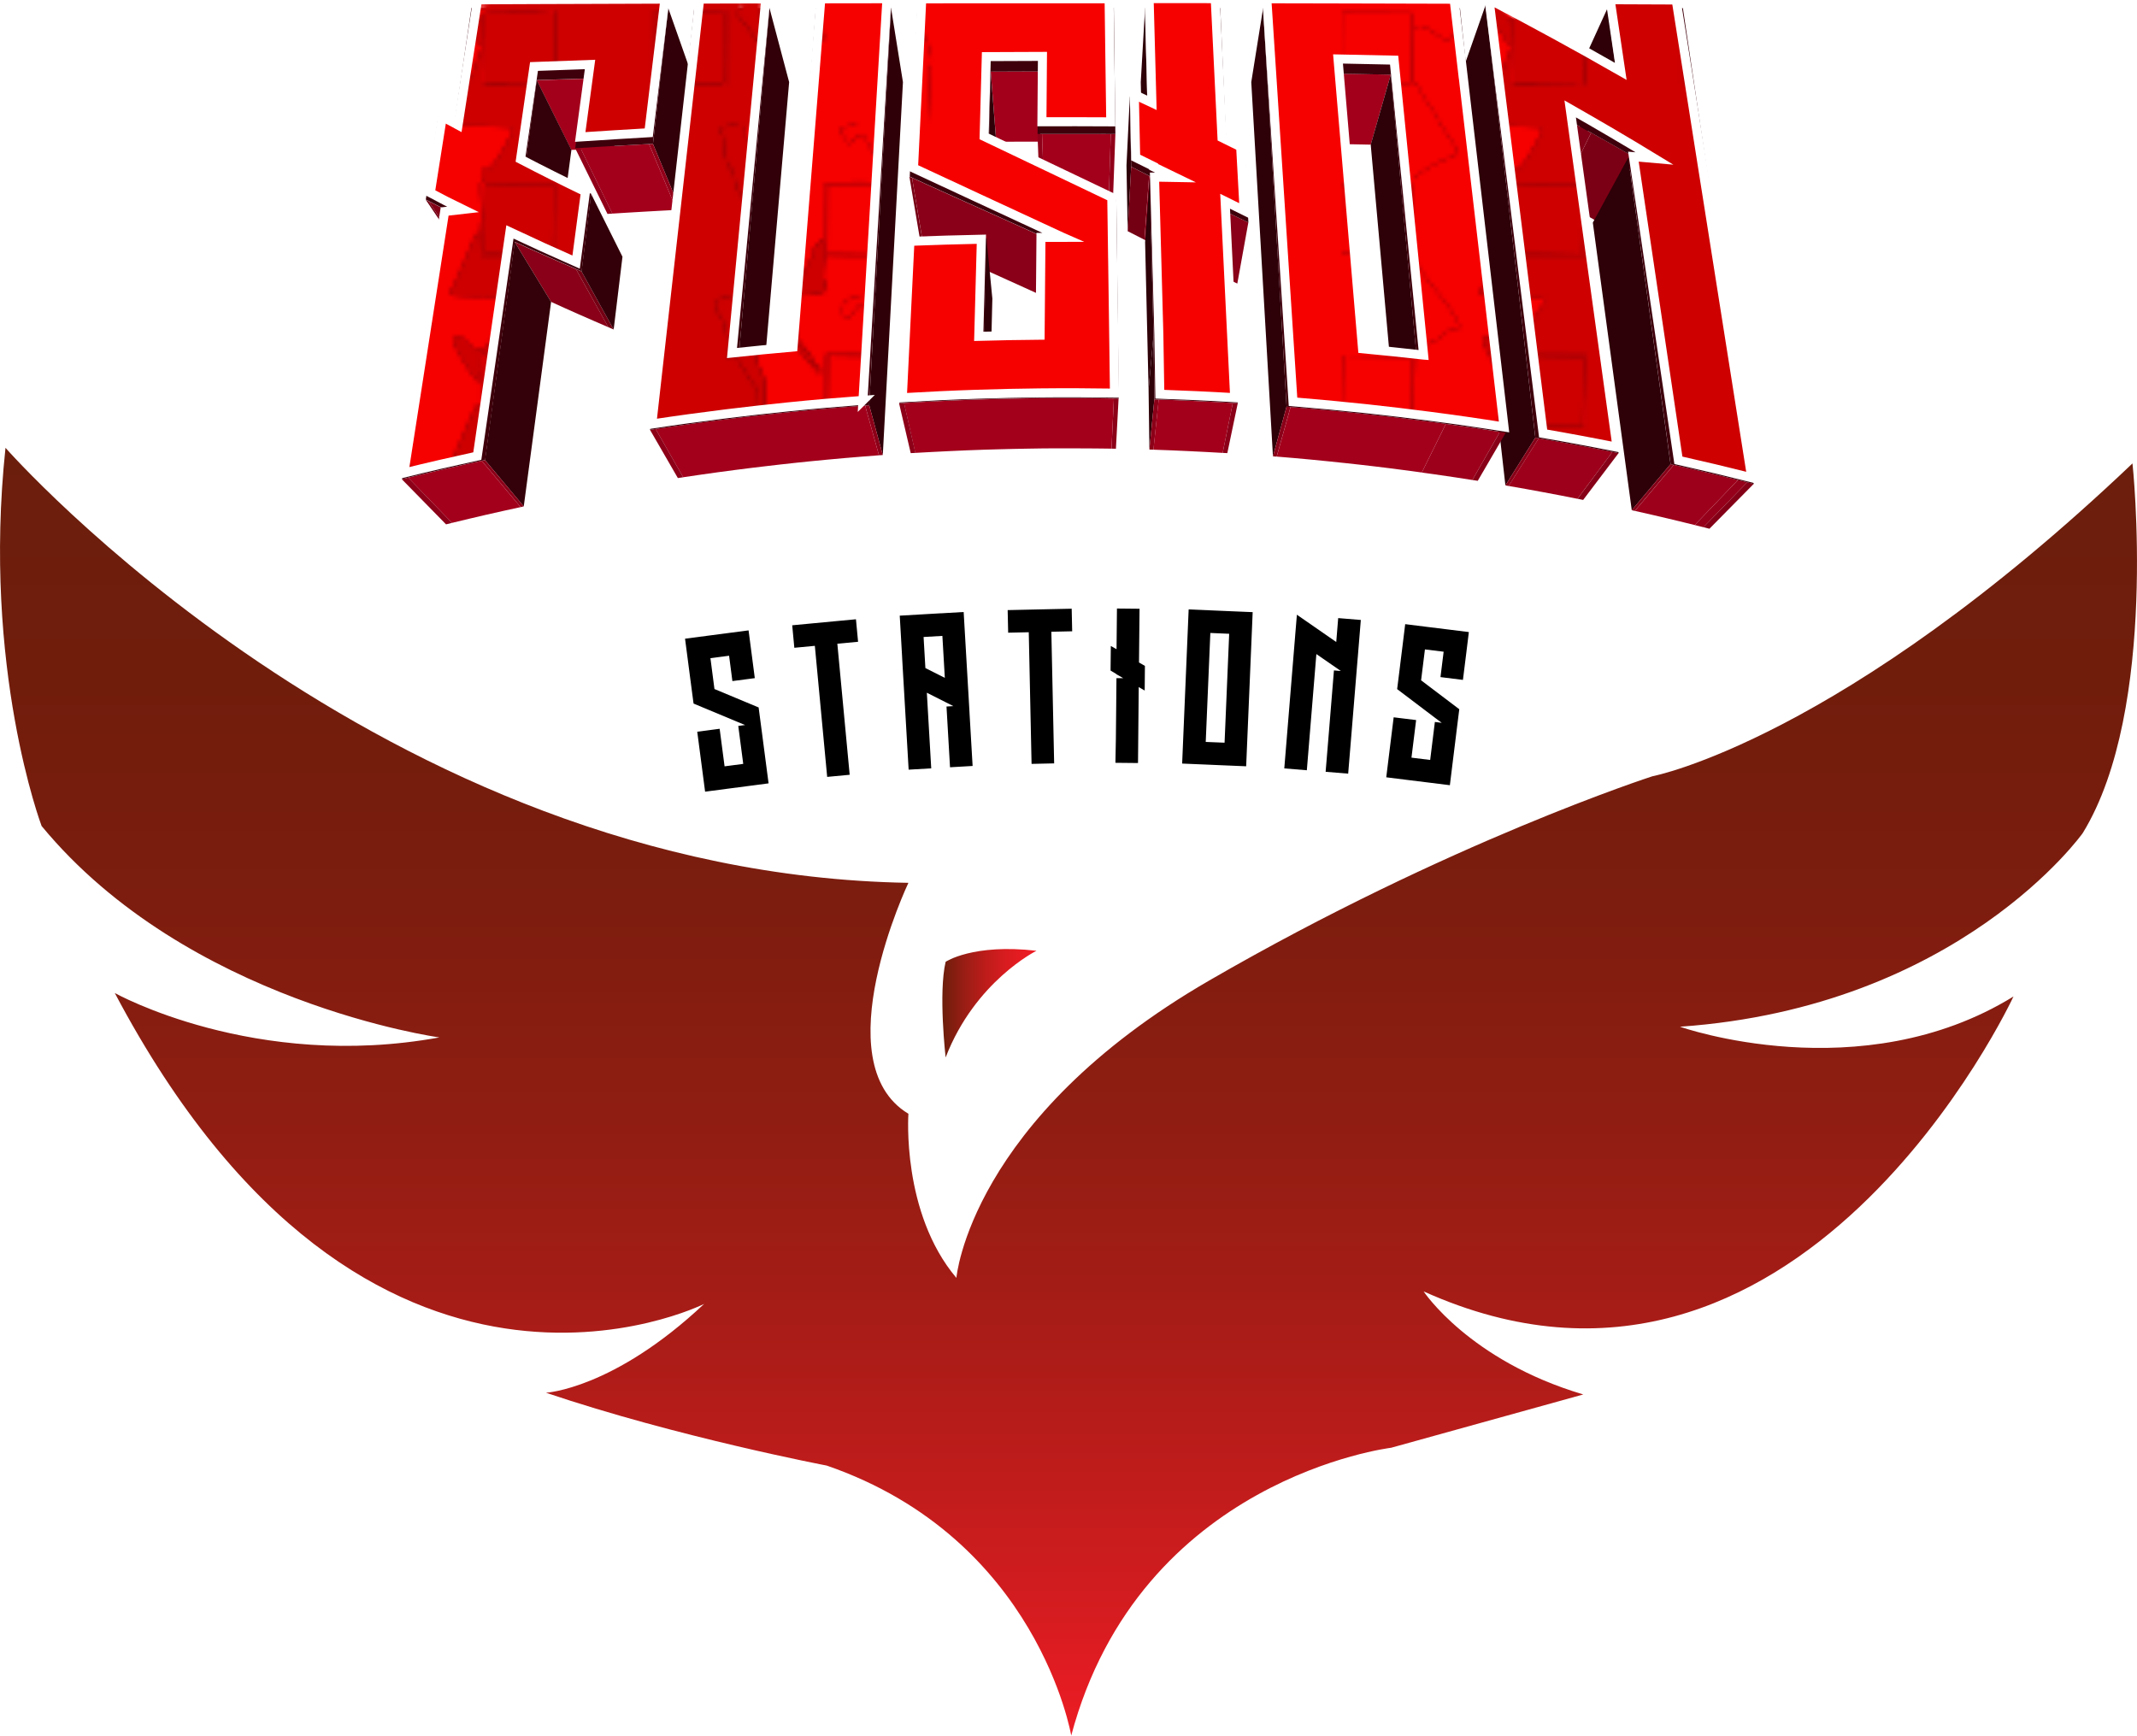
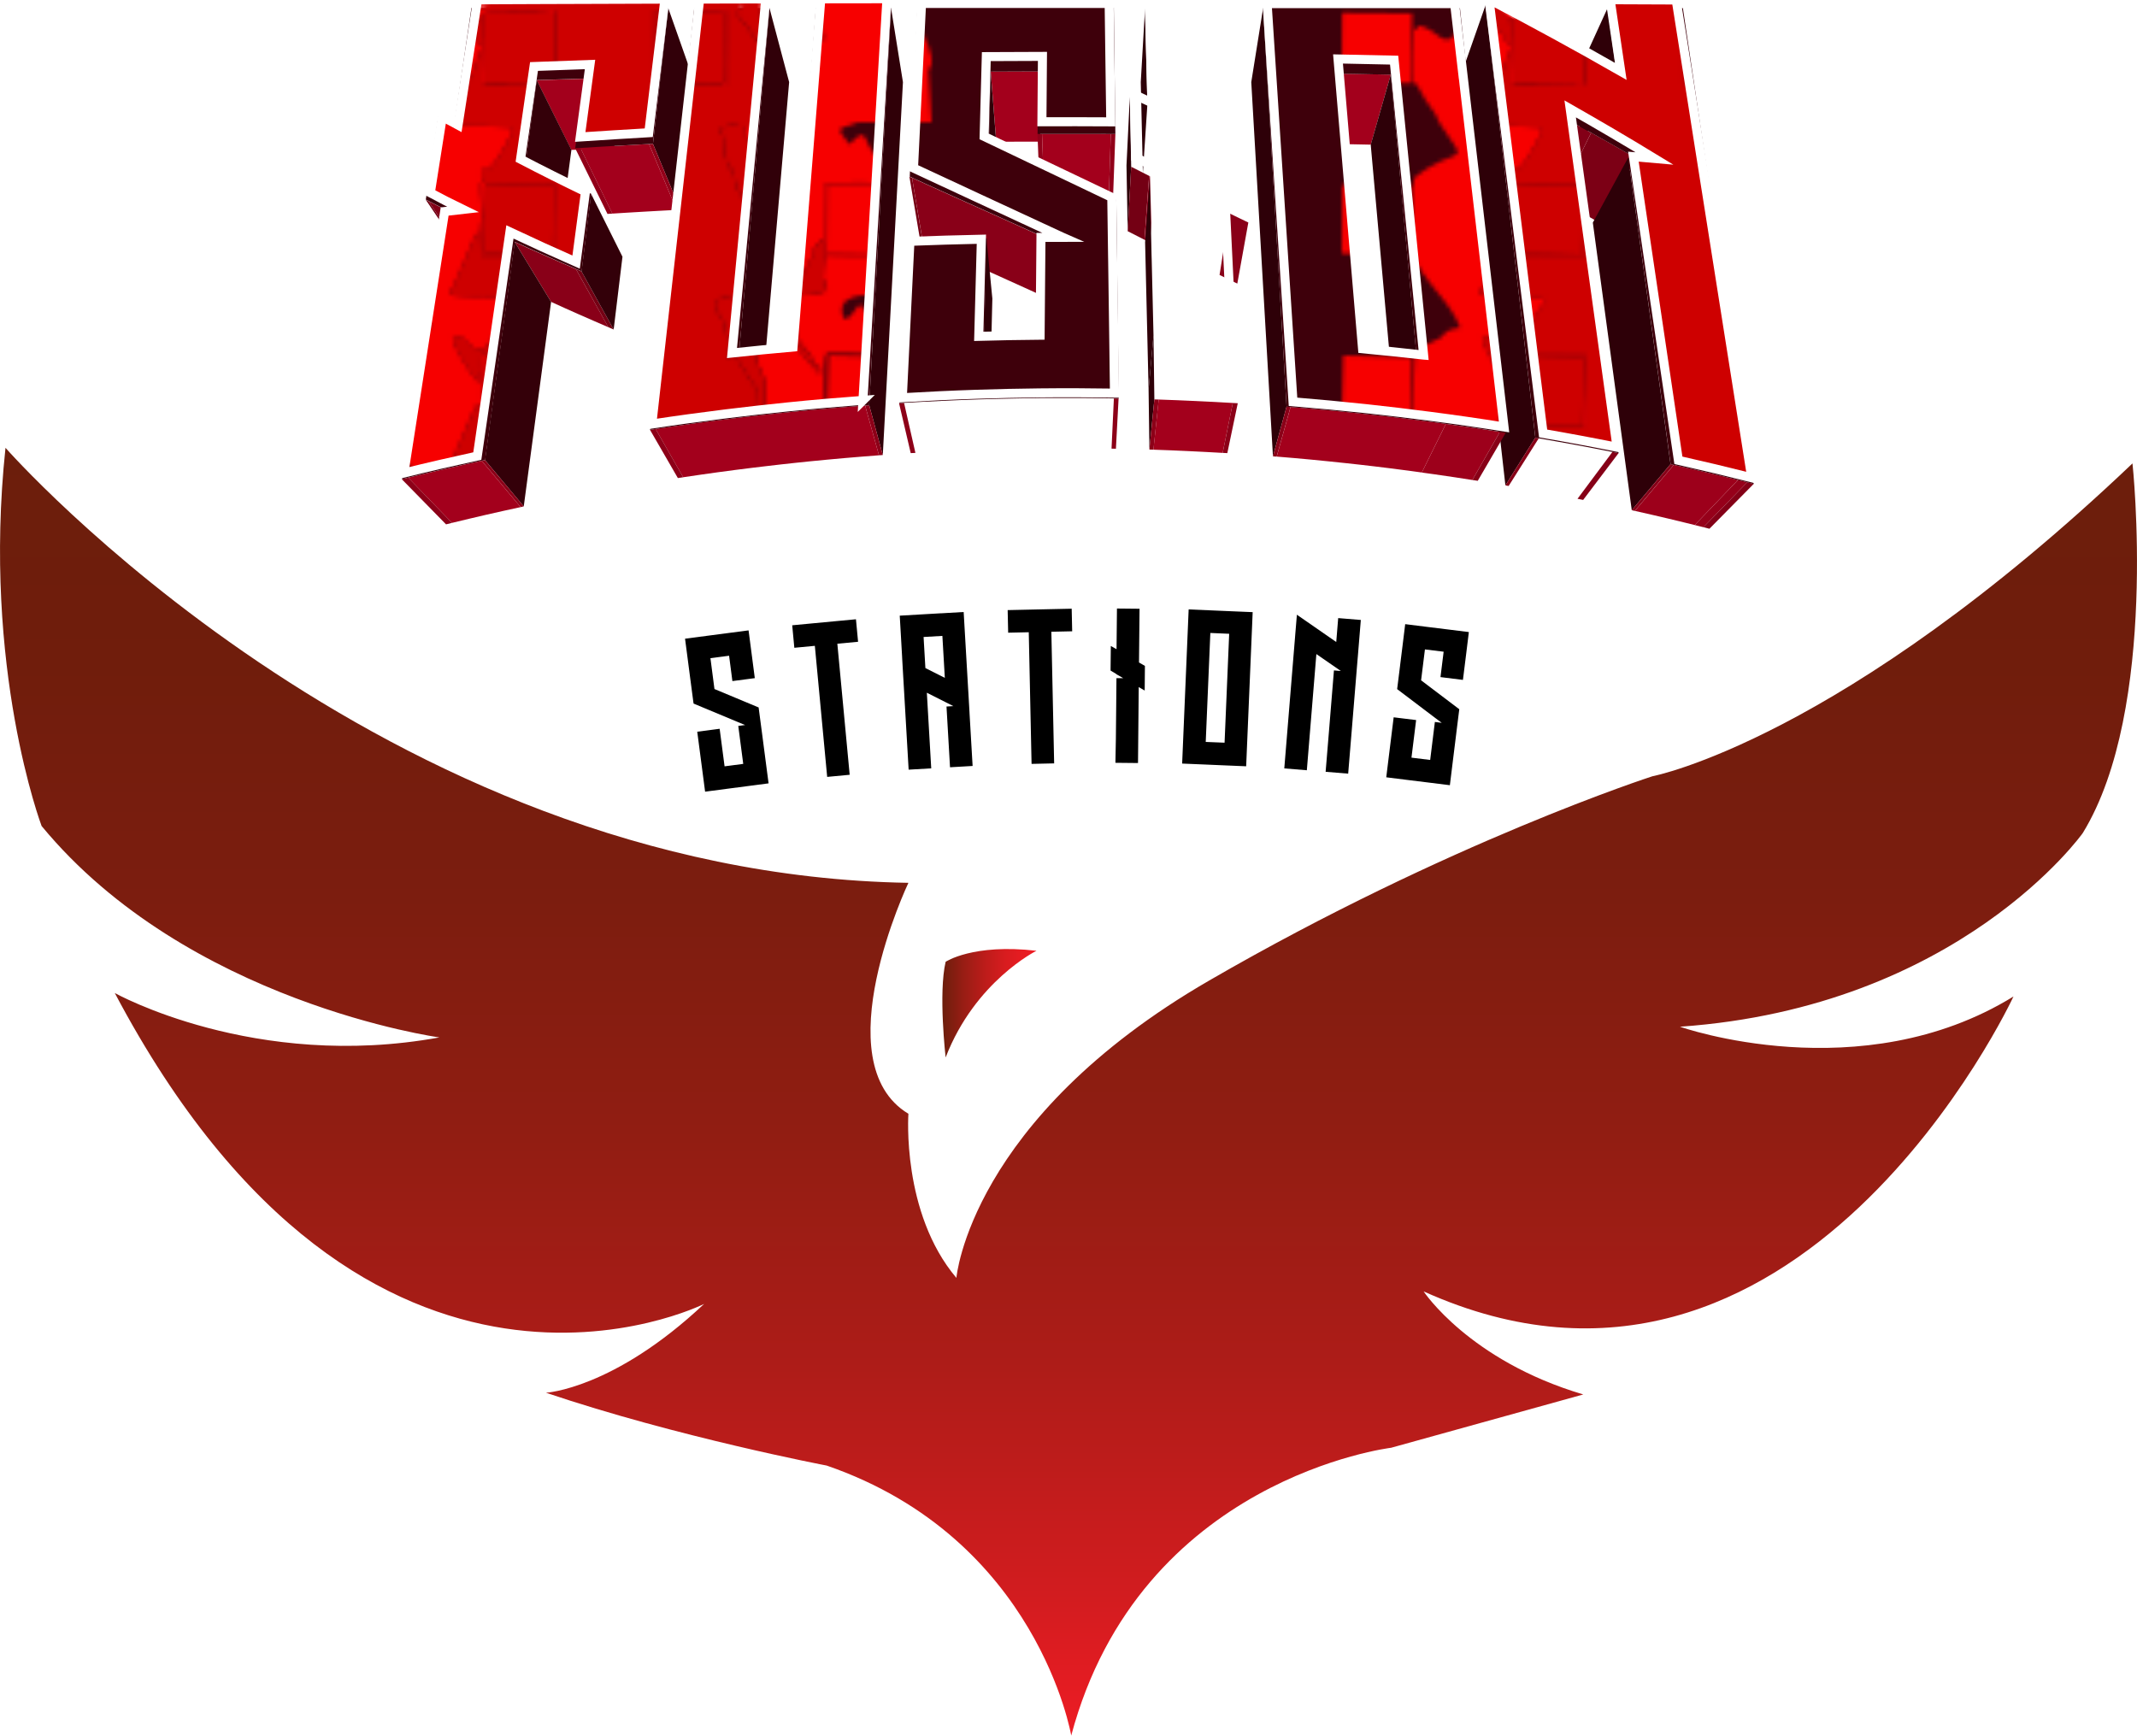
<svg xmlns="http://www.w3.org/2000/svg" id="Layer_1" data-name="Layer 1" viewBox="0 0 473.01 384.18">
  <defs>
    <style>
      .cls-1, .cls-2 {
        fill: none;
      }

      .cls-3 {
        fill: #830017;
      }

      .cls-4 {
        fill: #740014;
      }

      .cls-5 {
        fill: #320009;
      }

      .cls-6 {
        fill: #8a0018;
      }

      .cls-7 {
        fill: #7c0015;
      }

      .cls-8 {
        fill: #310009;
      }

      .cls-9 {
        fill: url(#linear-gradient-2);
      }

      .cls-10 {
        fill: #ce0000;
      }

      .cls-11 {
        fill: #850017;
      }

      .cls-12 {
        fill: #6f0013;
      }

      .cls-13 {
        fill: #8c0018;
      }

      .cls-14 {
        fill: url(#Generated_Pattern_3);
      }

      .cls-15 {
        fill: #f70000;
      }

      .cls-16 {
        fill: url(#linear-gradient);
      }

      .cls-17 {
        fill: #9d001b;
      }

      .cls-18 {
        fill: #8d0018;
      }

      .cls-19 {
        fill: #760014;
      }

      .cls-20 {
        isolation: isolate;
      }

      .cls-21 {
        clip-path: url(#clippath-17);
      }

      .cls-22 {
        clip-path: url(#clippath-11);
      }

      .cls-23 {
        clip-path: url(#clippath-16);
      }

      .cls-24 {
        clip-path: url(#clippath-18);
      }

      .cls-25 {
        clip-path: url(#clippath-10);
      }

      .cls-26 {
        clip-path: url(#clippath-15);
      }

      .cls-27 {
        clip-path: url(#clippath-13);
      }

      .cls-28 {
        clip-path: url(#clippath-14);
      }

      .cls-29 {
        clip-path: url(#clippath-12);
      }

      .cls-30 {
        fill: #890018;
      }

      .cls-31 {
        clip-path: url(#clippath-1);
      }

      .cls-32 {
        clip-path: url(#clippath-3);
      }

      .cls-33 {
        clip-path: url(#clippath-4);
      }

      .cls-34 {
        clip-path: url(#clippath-2);
      }

      .cls-35 {
        clip-path: url(#clippath-7);
      }

      .cls-36 {
        clip-path: url(#clippath-6);
      }

      .cls-37 {
        clip-path: url(#clippath-9);
      }

      .cls-38 {
        clip-path: url(#clippath-8);
      }

      .cls-39 {
        clip-path: url(#clippath-5);
      }

      .cls-40 {
        fill: #880017;
      }

      .cls-41 {
        fill: #750014;
      }

      .cls-42 {
        fill: #920019;
      }

      .cls-43 {
        fill: #910019;
      }

      .cls-44 {
        fill: #3e000b;
      }

      .cls-45 {
        fill: #840017;
      }

      .cls-46 {
        fill: #300008;
      }

      .cls-47 {
        fill: #870017;
      }

      .cls-48 {
        fill: #2e0008;
      }

      .cls-49 {
        fill: #a3001c;
      }

      .cls-50 {
        fill: #340009;
      }

      .cls-51 {
        fill: #2f0008;
      }

      .cls-52 {
        fill: #860017;
      }

      .cls-53 {
        fill: #96001a;
      }

      .cls-54 {
        clip-path: url(#clippath);
      }

      .cls-2 {
        stroke: #fff;
        stroke-miterlimit: 10;
        stroke-width: 2px;
      }

      .cls-55 {
        fill: #330009;
      }

      .cls-56 {
        fill: #8b0018;
      }
    </style>
    <clipPath id="clippath">
      <path class="cls-1" d="M129.27,17.42l6.99,15.45c-.82.02-1.63.05-2.45.07s-1.63.05-2.45.08-1.63.05-2.45.08-1.63.05-2.45.08l-7.66-15.43c.87-.03,1.74-.06,2.61-.08s1.74-.06,2.61-.08,1.74-.05,2.61-.08,1.74-.05,2.61-.08Z" />
    </clipPath>
    <clipPath id="clippath-1">
      <path class="cls-1" d="M143.67,31.89l6.09,14.57c-1.18.06-2.37.13-3.56.19s-2.38.13-3.56.2-2.37.14-3.56.21-2.36.14-3.54.22l-7.07-14.52c1.25-.08,2.51-.15,3.78-.23s2.53-.15,3.8-.22,2.54-.14,3.81-.21,2.54-.14,3.8-.21Z" />
    </clipPath>
    <clipPath id="clippath-2">
      <path class="cls-1" d="M98.41,46.33l9.04,13.7c-.28-.14-.56-.29-.85-.43s-.56-.29-.84-.43-.56-.29-.84-.43-.56-.29-.84-.43l-9.26-13.81c.3.15.59.3.89.46s.6.3.9.46.6.3.9.46.6.3.9.46Z" />
    </clipPath>
    <clipPath id="clippath-3">
      <path class="cls-1" d="M99.08,46.65l8.99,13.68c-.05-.02-.1-.05-.15-.07s-.1-.05-.16-.08-.1-.05-.16-.08-.11-.05-.16-.07l-9.04-13.7c.06.03.11.05.17.08s.11.05.17.08.11.05.17.08.11.05.17.08Z" />
    </clipPath>
    <clipPath id="clippath-4">
      <path class="cls-1" d="M127.47,59.54l7.19,12.89c-1.12-.48-2.22-.95-3.3-1.43s-2.15-.94-3.2-1.4-2.09-.93-3.12-1.39-2.05-.92-3.06-1.39l-8.05-13.25c1.08.49,2.17.98,3.26,1.48s2.21.99,3.33,1.48,2.26.99,3.42,1.5,2.33,1.01,3.52,1.52Z" />
    </clipPath>
    <clipPath id="clippath-5">
      <path class="cls-1" d="M191.49,89.77l3.07,11.01c-1.27.09-2.54.19-3.82.3s-2.55.21-3.83.32-2.56.23-3.84.35-2.55.24-3.82.37c-1.05.11-2.11.22-3.18.33s-2.13.23-3.19.35-2.13.24-3.19.37-2.13.25-3.19.38c-1.27.16-2.54.32-3.81.48s-2.55.34-3.83.51-2.55.35-3.83.54-2.55.37-3.82.56l-6.1-10.69c1.36-.2,2.72-.4,4.08-.6s2.73-.39,4.09-.57,2.73-.37,4.09-.55,2.72-.35,4.08-.52c1.13-.14,2.27-.27,3.41-.41s2.28-.26,3.42-.39,2.28-.25,3.41-.37,2.27-.24,3.4-.35c1.36-.14,2.72-.27,4.09-.4s2.73-.25,4.1-.37,2.74-.23,4.1-.34,2.73-.22,4.08-.32Z" />
    </clipPath>
    <clipPath id="clippath-6">
      <path class="cls-1" d="M106.63,102l8.62,10.25c-1.26.27-2.53.55-3.8.83s-2.54.57-3.81.86-2.54.59-3.8.89-2.53.6-3.79.91l-9.7-10.01c1.35-.33,2.7-.65,4.06-.97s2.71-.64,4.07-.95,2.72-.62,4.08-.92,2.71-.6,4.06-.89Z" />
    </clipPath>
    <clipPath id="clippath-7">
      <path class="cls-1" d="M307.84,16.52l-4.44,15.5c-.82-.02-1.63-.03-2.45-.05s-1.63-.03-2.45-.05-1.63-.03-2.45-.04-1.63-.03-2.45-.04l3.77-15.51c.87.01,1.75.03,2.62.04s1.75.03,2.62.05,1.75.03,2.62.05,1.75.03,2.62.05Z" />
    </clipPath>
    <clipPath id="clippath-8">
      <path class="cls-1" d="M362.1,35.01l-7.94,14.38c-1.01-.59-2.02-1.17-3.04-1.76s-2.04-1.17-3.07-1.75-2.07-1.17-3.11-1.75-2.08-1.16-3.13-1.74l7.08-14.84c1.12.62,2.24,1.23,3.35,1.85s2.22,1.24,3.32,1.86,2.2,1.24,3.29,1.87,2.17,1.25,3.25,1.87Z" />
    </clipPath>
    <clipPath id="clippath-9">
      <path class="cls-1" d="M332,95.6l-6.1,10.65c-1.27-.2-2.54-.4-3.81-.59s-2.55-.38-3.83-.56-2.55-.36-3.83-.54-2.54-.34-3.81-.51c-1.05-.14-2.11-.27-3.17-.41s-2.12-.26-3.19-.39-2.13-.25-3.19-.37-2.13-.24-3.19-.35c-1.27-.14-2.54-.27-3.82-.4s-2.55-.25-3.83-.38-2.56-.24-3.83-.35-2.55-.22-3.82-.32l3.07-10.99c1.36.11,2.72.22,4.08.34s2.73.24,4.1.37,2.74.26,4.1.4,2.73.28,4.09.43c1.14.12,2.28.24,3.42.37s2.28.26,3.42.39,2.28.27,3.41.42,2.26.29,3.39.43c1.36.18,2.72.36,4.08.54s2.73.38,4.09.57,2.73.4,4.09.6,2.72.42,4.08.63Z" />
    </clipPath>
    <clipPath id="clippath-10">
      <path class="cls-1" d="M356.9,100.04l-7.74,10.37c-1.26-.25-2.53-.5-3.8-.75s-2.54-.49-3.81-.72-2.55-.47-3.82-.7-2.54-.45-3.81-.67l6.67-10.56c1.36.23,2.71.47,4.08.71s2.72.49,4.09.74,2.72.51,4.08.77,2.71.53,4.06.8Z" />
    </clipPath>
    <clipPath id="clippath-11">
      <path class="cls-1" d="M386.74,106.75l-9.7,9.95c-1.26-.32-2.52-.63-3.79-.94s-2.53-.61-3.8-.92-2.54-.6-3.8-.89-2.53-.58-3.79-.86l8.63-10.19c1.35.3,2.7.61,4.06.92s2.72.63,4.07.95,2.72.65,4.07.98,2.71.66,4.05,1Z" />
    </clipPath>
    <clipPath id="clippath-12">
      <path class="cls-1" d="M255.62,39.52l-1.1,14.11c-.06-.03-.16-.07-.28-.13s-.26-.12-.39-.18-.26-.12-.35-.17-.16-.08-.17-.08l1.02-14.15s.08.04.19.09.24.11.38.18.29.14.41.19.23.11.29.14Z" />
    </clipPath>
    <clipPath id="clippath-13">
      <path class="cls-1" d="M276.31,49.25l-2.44,13.52s-.25-.12-.56-.27-.72-.35-1.15-.56-.88-.43-1.28-.62-.74-.36-.94-.46l2.17-13.64c.22.11.59.28,1.01.48s.9.44,1.36.66.9.43,1.23.59.56.27.6.29Z" />
    </clipPath>
    <clipPath id="clippath-14">
      <path class="cls-1" d="M272.87,89.2l-2.24,11.05c-1.27-.08-2.54-.15-3.82-.21s-2.56-.13-3.84-.19-2.56-.11-3.84-.17-2.56-.1-3.83-.14l1.17-11.1c1.36.04,2.73.09,4.1.15s2.74.11,4.11.18,2.74.13,4.1.2,2.73.15,4.09.23Z" />
    </clipPath>
    <clipPath id="clippath-15">
      <path class="cls-1" d="M229.76,15.82l.56,15.54c-.82,0-1.64,0-2.45,0s-1.64,0-2.45,0-1.64,0-2.45.01-1.64,0-2.45.01l-1.23-15.54c.87,0,1.75,0,2.62-.01s1.75,0,2.62-.01,1.75,0,2.62-.01,1.75,0,2.62,0Z" />
    </clipPath>
    <clipPath id="clippath-16">
      <path class="cls-1" d="M245.87,29.67l-.47,14.71c-.73,0-1.46,0-2.18-.01s-1.46,0-2.19,0-1.46,0-2.19,0-1.46,0-2.18,0c-.46,0-.92,0-1.37,0s-.92,0-1.38,0-.92,0-1.38,0-.92,0-1.37,0l-.51-14.71c.49,0,.98,0,1.47,0s.98,0,1.47,0,.98,0,1.47,0,.98,0,1.47,0c.78,0,1.56,0,2.33,0s1.56,0,2.33,0,1.56,0,2.33,0,1.56,0,2.33.01Z" />
    </clipPath>
    <clipPath id="clippath-17">
      <path class="cls-1" d="M230.76,52.41l.5,13.32c-.06-.02-.11-.05-.17-.08s-.11-.05-.17-.08-.11-.05-.17-.08-.11-.05-.17-.08c-1.28-.58-2.55-1.16-3.82-1.74s-2.54-1.15-3.8-1.72-2.52-1.14-3.78-1.71-2.51-1.13-3.76-1.7c-.94-.43-1.88-.85-2.81-1.27s-1.87-.85-2.8-1.27-1.86-.84-2.79-1.26-1.86-.84-2.78-1.26l-2.36-14.12c.99.45,1.98.9,2.97,1.35s1.99.9,2.98,1.35,1.99.9,2.99,1.35,2,.9,3.01,1.35c1.34.6,2.68,1.2,4.02,1.81s2.69,1.21,4.04,1.82,2.7,1.22,4.06,1.83,2.72,1.23,4.08,1.85c.06.03.12.05.18.08s.12.05.18.08.12.05.18.08.12.05.18.08Z" />
    </clipPath>
    <clipPath id="clippath-18">
      <path class="cls-1" d="M246.55,88.2l-.52,11.11c-.78-.01-1.56-.02-2.34-.03s-1.57-.02-2.36-.02-1.57-.01-2.36-.01-1.57,0-2.35,0c-.49,0-.99,0-1.48,0s-.99,0-1.48,0-.99,0-1.48,0-.98,0-1.48.01c-1.06.01-2.12.03-3.19.05s-2.13.04-3.2.06-2.13.05-3.2.08-2.13.06-3.19.09c-1.27.04-2.55.09-3.82.14s-2.56.11-3.84.17-2.56.12-3.84.19-2.55.14-3.83.21l-2.5-11.05c1.36-.08,2.73-.16,4.09-.23s2.74-.14,4.1-.2,2.74-.12,4.1-.18,2.73-.1,4.09-.15c1.13-.04,2.27-.07,3.41-.1s2.28-.06,3.42-.08,2.28-.05,3.42-.07,2.28-.04,3.41-.05c.53,0,1.05,0,1.58-.01s1.05,0,1.58,0,1.05,0,1.58,0,1.06,0,1.58,0c.83,0,1.67,0,2.51,0s1.68,0,2.52.02,1.68.02,2.52.03,1.68.02,2.51.04Z" />
    </clipPath>
    <pattern id="Generated_Pattern_3" data-name="Generated Pattern 3" x="0" y="0" width="256" height="256" patternTransform="translate(-779.93 254.92) scale(.89)" patternUnits="userSpaceOnUse" viewBox="0 0 256 256">
      <g>
        <rect class="cls-1" width="256" height="256" />
        <g>
          <path class="cls-15" d="M210.25,256c8.27,12.29,4.85,4.77-6.25,13.88l-.25,19c2.6,7.02,9.28,11.42,11.75,18.25-4,.29-4.16,2.08-5.12,2.62-.77.43-4.22,1.67-6.12,3.38-.04,3.76-.68,14.64-.5,16.75.56,6.74,8.75,12.57,11.5,19-3.58,1.33-8.1,4.11-11,6.5-.33.84-.6,17.1-.5,18,.49,4.54,11.85,16.96,11.5,18.25-2.07.82-4.19,1.51-6.12,2.62-1.73.99-3.1,2.67-4.88,3.62l-.5,19c2.84,6.59,8.72,11.24,11.75,17.75l-.38.62c-2.08-.53-11.12,5.4-11.38,6.62v16c3.01,6.32,7.49,11.73,11.75,17.25-.03,2.15,7.4,10.39,4.38,11.62-1.09.44-.35-1.99-1.5-1.5-1.46.62,1.73,3.86-3,3-3.92,7.14-5.19.05-10.5-.25-.05,1.43-.79.87-.88,1.12-.2.62-.48,12.39-.25,13,.03.08.8.07,1.25,1,2.42,5.01,4.44,6.07,5.25,8.88-42.08.05-84.17.03-126.25,0l-.75-13.12c3.19-2.4-4.16-15.19-6.38-15.62-1.04-.2-.81,1.33-1.62.88.54-1.11-1.23-2.57-2.5-5-1.03-1.96-1.63-4.53-1.75-4.75-.25-.47-2.69-1.52-2-3.25.6-1.51,13.41-1.34,15.5-1.75-.07-5.34-1.36-10.61-.25-16-.3-2.01-5.74-13.57-8.12-11.88l-.5,18.5-18.12-.12v-18c2.54-1.33,16.09.98,16.25-1.5.04-.67-6.29-9.93-7.38-11.12-4.87,6.01-3.93-.68-3.62-1.12.75-1.09,9.07-1.18,10.88-1.88.32-.2,0-1.68,2.12-2.38-.18-4.48-1.24-3.53-2.62-6.62h-15.38s-.18.1-.25-.25l-.25-17.88,14.62-.12c.01-1.01,1.5-1.05,1.62-1.62.14-.64-6.26-10.57-7.38-10.38-.51.09-1.42,2.26-2.5,2.25-7.08-6.79,8.39-3.67,12.62-5.88-.96-3.13-2.62-6.19-4.75-8.62,1.4-.05,4.21.27,4.5-.38v-18c-.19-.27-5.62-.11-6.5-.12.33-1.1,3.58-.42,3.5-2.12-.03-.6-5.94-9.72-6.88-9.62-1.67.18-4.49,7.55-5.38-1.38,1.51-1.92,15.92-.96,15-3.25-.11-.29-1.34-.93-1.75-2.25-.16-1.03.93-3.25-.88-5.62h-15.5c-.08-2.08-.6-18.12.25-18.5,2.35-.21,13.98.31,14.75,0,2.61-1.05-5.04-11.17-6.5-12.25-.41.05-3.93,6.73-4.38,1.88-.48-5.24,8.04-3.57,11-5.25,1.48-3.79.82-2.17-.25-4.75-.51-1.22-.23-1.9-1.75-3.88,1.91-.05,5,.37,5.25-.38v-17.75c-.18-.25-2.72-.1-3.25-.12,1.94-2.55-1.87-5.55-3.5-7.88-2.13-3.04-1.47-6.37-5.62-1.62-3.72-4.79-3.05-3.46,2.12-5.5,48.16-.04,96.34-.06,144.5,0ZM186.12,271.5l-.12,17.12,17.12.38.38-17.38-17.38-.12ZM58.38,314l-.38,17.38,17.38.12.12-17.12-17.12-.38ZM186.38,314l-.38,17.38,17.38.12.12-17.12-17.12-.38ZM186.12,356.75l-.12,17.38,17.12.38.38-17.62-17.38-.12ZM58.12,399.5l-.12,17.12,17.12.38.38-17.38-17.38-.12ZM186.12,399.5l-.12,17.12,17.12.38.38-17.38-17.38-.12ZM58.38,442l-.38,17.38,17.38.12.12-17.38-17.12-.12ZM186.38,442l-.38,17.38,17.38.12.12-17.12-17.12-.38ZM186.12,484.75l-.12,17.38,17.38.12.12-17.38-17.38-.12Z" />
          <path class="cls-10" d="M36.5,256c-7.5,1.54-4.47,2.01-4.25,4.12.2,1.95-.17,2.75,1.25,7,2.26.78.44,3.83,3.5,7.5,5.71,4.33,3.55,9.27,3.75,12.5.22,3.61,1.23,7.33.75,11.25-2.51,1.24-12.21-.53-11.25,4,.27,1.3,2.15,1.21,2.75,7,3.71,3.21-.99,2.59.25,5.25.86.61.95-1.25,1.75-.75.44.27,4.45,7.6,5.75,8.5l.75,19c-13.57.9-9.65,1.14-9.25,4,.13.95-.04,4.04,0,4.25.35,1.84,2.99,5.82.75,5.75l.25,4.25c.27.51,3.43-3.33,8,6.75l.25,17c-.43,1.92-10.04.25-10.25,2.75,2.39,3.3-.37,6.37,3.75,8.25-.7,8.09,3.18,8.04,5.25,11.5,2.97,4.97-.17,15.06,1.75,21-.16.41-6.13-.21-8.88.38-5.59,1.2-.99,3.31-.12,8.88,5.77,1.49-.2,4.85-.25,5.25-.16,1.26,2.06.42,3,1.25.36.32,5.13,7.54,5.25,8l.75,19c-.32.72-8.53-.87-11,1.5l2,4.75c3.59,2.52,2.85,4.49,3,4.75.39.67,1.26.18,1.5.5.67.9-1.9,3.13-1.5,4.25,2.1,2.22,3.77,5.01,5.75,7.5v5.25c-2.33,3.43.37,8.13-.25,13.88-13.75-.02-27.5.02-41.25,0v-256c12.16-.02,24.34.02,36.5,0ZM14.88,484.25l.12,18.38,18.12.12.12-18.38-18.38-.12Z" />
          <path class="cls-10" d="M220.5,256c11.83.02,23.67-.02,35.5,0v256c-11.91.02-23.84-.02-35.75,0,2.24-6.15,6.2-11.78,7.38-18.25.68,3.01.22,5.95.5,9l18.38.12-.12-18.88-17.5.25c-.45-2.36-2.24.02-2.12.88.05.4,1.98.46,1.12,7.62-1.71-.44-.9-2.6-4.38-5.38-.29-2.01-4.41-7.77-4-9.25,1.16-4.13,4.03,4.02,7.88,4.38.76.07.88-.58,2.25-.25.97-1.25,6.9-10.47,6.88-11.12-.07-1.78-15.72-.33-16.25-1.75,1.04-2.11,5.99-14.36,6.5-15,.17-.21.92-.44,1.25-.38.02.82-.13,5.82.12,6l18.62-.12-.38-18.38h-18c-.67.5-.35,6.78-.38,8-.97-.98-5.65-7.26-6-7.88-.4-.7-2.28-4.94-2-5.5,1.28-2.54,5.85,5.02,8.62,4.12,1.38-1.01,7.83-11.29,7.38-12.12-3.48-.51-7.11-.72-10.62-.88-3-.14-4.79,1.02-5.38-.62,1.44-1.76,6.16-14.19,6.75-14.75.27-.26.88-.07,1.25-.12.03.78-.14,5.31.12,5.5l18,.25.62-18.38-18.88-.12c.05,2.49-.13,5.02-.12,7.5-1.26-1.25-7.46-10.19-7.25-11.12,3.53-1.32,3.93,1.42,6.62,1.88.79-2.36,2.44-.91,2.75-1,.59-.16,6.24-9.08,5.88-10.62-18-2.72-17.81,3.35-11.5-10.25,1.16-2.5,1.59-5.48,3.75-7.38.02.91-.15,6.55.12,6.75l18.38-.12v-18.5c-5.82.17-11.68.2-17.5.12-.66-1.15,1.61-2.62,3.25-5.38,1.53-2.56,2.5-5.54,4.25-8-.3-1.45-15.68-.23-16.25-1.5,1.02-2.1,5.78-13.87,6.25-14.5.31-.41.98-.68,1.5-.62.02.8-.13,5.57.12,5.75l18.62-.12-.38-18.38-18.25.25c-.27.25-.1,3.77-.12,4.5-1.89-.53.76,3.59-1,2.12-.93-.77-10.55-14.66-3.38-10.62.43.24,1.35,1.78,2.5,2.25.27.11,2.07.45,2.5.25,1.85-.88,6.21-10.23,8.38-12.12-.08-.2-3.16-.59-3.62-.62-1.88-.15-13.13.18-13.38-.88,1.66-2.27,6.04-13.85,6.5-14.5.35-.5.72-.39,1.25-.38.05,1.78.38,3.69.38,5.5l18.38.12.25-18.25-18.5-.12c.08-1.18-.91-2.6.38-3.5,1.53,2.21,6.15-7.14,7.38-9.62-.22-.16-.49-.58-.62-.62-.66-.21-11.88-.58-13.75-.5l-1.12-.75Z" />
          <path class="cls-15" d="M220.5,256l1.12.75c1.87-.08,13.09.29,13.75.5.13.04.41.47.62.62-1.23,2.48-5.84,11.84-7.38,9.62-1.28.9-.3,2.32-.38,3.5,0,.03-.49-.08-.5.12-.12,2.74.48,5.75.5,8.5,0,.21-.57,1.49-.5,4.12-.53-.01-.9-.12-1.25.38-.46.65-4.84,12.23-6.5,14.5.25,1.05,11.49.73,13.38.88.47.04,3.55.42,3.62.62-2.17,1.89-6.52,11.24-8.38,12.12-.43.2-2.23-.14-2.5-.25-1.15-.47-2.07-2.01-2.5-2.25-7.18-4.03,2.44,9.85,3.38,10.62,1.76,1.47-.89-2.65,1-2.12-.08,2.64-.06,5.36,0,8-.52-.06-1.19.22-1.5.62-.47.63-5.23,12.4-6.25,14.5.57,1.27,15.95.05,16.25,1.5-1.75,2.46-2.72,5.44-4.25,8-1.64,2.75-3.91,4.23-3.25,5.38-.56,0-.42-.06-.62-.5l-.62.62c.21,3.87.18,7.75.25,11.62-2.16,1.9-2.59,4.88-3.75,7.38-6.31,13.6-6.5,7.53,11.5,10.25.36,1.54-5.28,10.46-5.88,10.62-.31.09-1.96-1.36-2.75,1-2.69-.45-3.1-3.19-6.62-1.88-.21.94,5.99,9.88,7.25,11.12,0,1.67.18,3.55.25,5.25-.37.05-.98-.13-1.25.12-.59.56-5.31,12.99-6.75,14.75.58,1.65,2.37.49,5.38.62,3.51.16,7.15.37,10.62.88.45.84-5.99,11.11-7.38,12.12-2.78.89-7.34-6.66-8.62-4.12-.28.56,1.6,4.8,2,5.5.35.62,5.03,6.89,6,7.88-.03,1.49-.03,3.01,0,4.5-.33-.06-1.08.16-1.25.38-.51.64-5.46,12.89-6.5,15,.53,1.42,16.18-.03,16.25,1.75.02.65-5.9,9.87-6.88,11.12-1.37-.33-1.49.32-2.25.25-3.84-.36-6.72-8.51-7.88-4.38-.41,1.48,3.71,7.24,4,9.25,3.47,2.78,2.66,4.94,4.38,5.38.85-7.17-1.07-7.23-1.12-7.62-.12-.85,1.68-3.23,2.12-.88l17.5-.25.12,18.88-18.38-.12c-.28-3.05.18-5.99-.5-9-1.18,6.47-5.13,12.1-7.38,18.25-3.33,0-6.67,0-10,0-.81-2.8-2.83-3.86-5.25-8.88-.45-.93-1.22-.92-1.25-1-.23-.61.05-12.38.25-13,.08-.25.82.31.88-1.12,5.31.3,6.58,7.39,10.5.25,4.73.86,1.54-2.38,3-3,1.15-.49.41,1.94,1.5,1.5,3.03-1.24-4.41-9.48-4.38-11.62-4.26-5.52-8.74-10.93-11.75-17.25v-16c.26-1.23,9.29-7.15,11.38-6.62l.38-.62c-3.03-6.51-8.91-11.16-11.75-17.75l.5-19c1.78-.96,3.15-2.63,4.88-3.62,1.94-1.12,4.06-1.81,6.12-2.62.35-1.29-11.01-13.71-11.5-18.25-.1-.9.17-17.16.5-18,2.9-2.39,7.42-5.17,11-6.5-2.75-6.43-10.94-12.26-11.5-19-.18-2.11.46-12.99.5-16.75,1.91-1.7,5.35-2.94,6.12-3.38.96-.54,1.12-2.33,5.12-2.62-2.47-6.83-9.15-11.23-11.75-18.25l.25-19c11.1-9.11,14.52-1.58,6.25-13.88,3.41,0,6.84,0,10.25,0ZM238.38,484.5c-3.24-.01-6.62.42-9.88.38l.38,17.62,17.38-.38v-17.25c-2.62-.29-5.23-.37-7.88-.38Z" />
          <path class="cls-15" d="M65.75,256c-5.17,2.04-5.85.71-2.12,5.5,4.16-4.74,3.49-1.41,5.62,1.62,1.63,2.32,5.44,5.33,3.5,7.88-5.13-.21-10.37.04-15.5.12l.25,18c4.4.15,8.85.23,13.25.12,1.52,1.98,1.24,2.66,1.75,3.88,1.07,2.58,1.73.96.25,4.75-2.96,1.68-11.48.01-11,5.25.44,4.85,3.96-1.82,4.38-1.88,1.46,1.08,9.11,11.2,6.5,12.25-.77.31-12.4-.21-14.75,0-.85.38-.33,16.42-.25,18.5h15.5c1.81,2.38.72,4.59.88,5.62.41,1.32,1.64,1.96,1.75,2.25.92,2.29-13.49,1.33-15,3.25.89,8.93,3.71,1.55,5.38,1.38.93-.1,6.85,9.03,6.88,9.62.08,1.71-3.17,1.02-3.5,2.12-3.99-.08-8.01-.05-12,.12v18.25c4.65.11,9.36.29,14,.12,2.13,2.43,3.79,5.5,4.75,8.62-4.24,2.2-19.71-.92-12.62,5.88,1.08,0,1.99-2.16,2.5-2.25,1.11-.19,7.52,9.74,7.38,10.38-.13.58-1.61.61-1.62,1.62l-14.62.12.25,17.88c-.31-1.5-.29-2.86-.25-4.38-2.82,1.32-3.74,6.24-4,6.75-.82,1.61-5.09,9.98-6.12,10.12-1.96.28-2.93-10.51-2.62-12.38-2.3-3.18-1.12-7.16-1-10.75-1.95-3.25-2.43-6.83-3.25-10.5,1.83-4.1-.4-5.21-.5-5.5-.23-.69-.39-2.42-.5-2.75-.07-.21-2.83-3.24.88-2.62,1.57.26,14.17,17.91,16.25,20.5,1.3-5.11-1.71-4.4-1.88-7.62-3.85-1.76-5.66-8.31-4.5-12.25,7.17-2.97,12.65.31,7.25-5.75,1.78-4.64-2.43-3.49,0-9.25-2.24-1-1.81,1.58-2,2-1.5,3.25-3.27,6.37-5,9.5-.28.51-3.22,8.04-4.75,5.75-.68-1.02-.8-10.96-1-11.5-.16-.43-1.49-.51-1.75-1.5-.28-1.04.05-10.49-.25-13.25-3.52-6.87-1.12-9.67-1.25-10.5-.57-.77-2.51-7.33-2.5-7.75.08-5.7,11.61,12.35,12.88,12.12.43.08.43-.24.38-.62-.11-.78-4.37-8.05-2.75-11-1.12-.85-3,3.06-3.75,2,.63-1.64-.56-3.17-.75-4.75-.12-1.01.48-4.23-.5-7.25-.11-.33-.9-.42-1-.75-1.48-4.87-.18-9.61-.75-12.75-.34-1.9-1.81-3.51-2-5.5,1.58-5.84-.43-7.36-1.25-10.5-.32-1.25.04-2.86,0-3-.24-.82-1.3-1.09-1.25-1.25.08-.23,1.8-.45,2.12-.38,1.45.35,13.69,16.91,16,19,.44-3.15-.91-2.05-1.62-3.12-.21-.32-.3-1.21-.5-1.5-2.99-4.21-3.1-2.19-4-8-.02-.11-.58-.51-.75-.75.31-9.34,1.74-4.62,8.75-7.5-.03-1.4-.98-2.81-1-3-.17-1.35,1.17-9.62-.38-9.62-.16,0-2.05,2.24-2.12,2.38-.03.05.47.33,0,1.25-1.61,3.14-3.21,6.2-5,9.25-.14.23.49,2.02-3.12,3.88-2.3-4.6-2.16-9.75-3.88-14.62.42-4.03-.24-7.83-.25-11.75-1.8-2.68-1.39-5.33-3-7.5,3.23-7.18-4.26-9.59-1.62-10.88,3.11-1.51,6,4.03,7,3.5l.12-4.75c7,0,14,0,21,0Z" />
          <path class="cls-10" d="M44.75,256l-.12,4.75c-1,.53-3.89-5.01-7-3.5-2.64,1.28,4.86,3.69,1.62,10.88,1.61,2.17,1.2,4.82,3,7.5,0,3.92.67,7.72.25,11.75,1.71,4.87,1.58,10.02,3.88,14.62,3.61-1.86,2.99-3.64,3.12-3.88,1.79-3.05,3.39-6.11,5-9.25.47-.92-.03-1.2,0-1.25.08-.14,1.97-2.38,2.12-2.38,1.55,0,.21,8.27.38,9.62.02.19.97,1.6,1,3-7.01,2.88-8.44-1.84-8.75,7.5.17.24.73.64.75.75.9,5.81,1.01,3.79,4,8,.2.29.29,1.18.5,1.5.72,1.08,2.06-.03,1.62,3.12-2.31-2.09-14.55-18.65-16-19-.33-.08-2.05.14-2.12.38-.05.16,1.01.43,1.25,1.25.04.14-.32,1.75,0,3,.82,3.14,2.83,4.66,1.25,10.5.19,1.99,1.66,3.6,2,5.5.57,3.14-.73,7.88.75,12.75.1.33.89.42,1,.75.98,3.02.38,6.24.5,7.25.19,1.58,1.38,3.11.75,4.75.75,1.06,2.63-2.85,3.75-2-1.62,2.95,2.64,10.22,2.75,11,.06.39.06.7-.38.62-1.27.22-12.79-17.82-12.88-12.12,0,.42,1.93,6.98,2.5,7.75.13.83-2.27,3.63,1.25,10.5.3,2.76-.03,12.21.25,13.25.26.99,1.59,1.07,1.75,1.5.2.54.32,10.48,1,11.5,1.53,2.29,4.47-5.24,4.75-5.75,1.73-3.13,3.5-6.25,5-9.5.19-.42-.24-3,2-2-2.43,5.76,1.78,4.61,0,9.25,5.4,6.06-.08,2.78-7.25,5.75-1.16,3.94.65,10.49,4.5,12.25.16,3.23,3.18,2.52,1.88,7.62-2.08-2.59-14.68-20.24-16.25-20.5-3.7-.62-.95,2.41-.88,2.62.11.33.27,2.06.5,2.75.1.29,2.33,1.4.5,5.5.82,3.67,1.3,7.25,3.25,10.5-.12,3.59-1.3,7.57,1,10.75-.3,1.86.67,12.66,2.62,12.38,1.03-.15,5.31-8.52,6.12-10.12.26-.51,1.18-5.43,4-6.75-.04,1.52-.06,2.87.25,4.38.07.35.25.23.25.25.54,2.59,1.26,3.91,1.25,4.12,0,.25-1.52,1.13-.5,4.75-2.39,1-6.82,1.17-7.38,1.38-1.84.69.09,3.78-.38,8.12,2,2.38,1.4,3.56,1.5,3.75.83,1.55,2.55,2.4,3,3,.66.89,2.24,3.77,1.12,4.62-.94.72-4.6-5.72-5.12-6.38-1.26-1.57-10.33-12.34-11.12-12.62-.8-.29-1.35-.24-2.12.12,2.17,1.25.72,3.12,1.5,4.5.06.11,1.19.64,1.25.75.2.36-.85,1.61,0,4-2.43,3.55.9,4.44,1.75,9,.96,5.16-1.11,10.73.75,15.75,2.23-1.38,1.18,4.36,2,7,1.76,5.68,3.55.91,4.25,2.5.93,10.68,4.61,10.95,5,11.5.33.45,4.57,9.35,1.88,8.62-.53-.14-2.32-4.54-4.38-7.38-.38-.53-7.73-9.17-8.5-10-5.83-6.26-1.34.18-2.75,3.25,2.89,2.2-.11,1.29,1,8,.17,1.01.73,1.42.75,1.5.45,2.33.67,5.92,2,7.25.33,5.43-1.71,3.1-2,7.5-.24,3.63.97,4.03,1,4.25.32,2.02-.12,3.99,1,5.88-1.08,0-2.17,0-3.25,0,.62-5.75-2.08-10.45.25-13.88v-5.25c-1.98-2.49-3.65-5.28-5.75-7.5-.4-1.12,2.17-3.35,1.5-4.25-.24-.32-1.11.17-1.5-.5-.15-.26.59-2.23-3-4.75l-2-4.75c2.47-2.37,10.68-.78,11-1.5l-.75-19c-.12-.46-4.89-7.68-5.25-8-.94-.83-3.16.01-3-1.25.05-.4,6.02-3.76.25-5.25-.87-5.56-5.46-7.68.12-8.88,2.74-.59,8.71.04,8.88-.38-1.92-5.94,1.22-16.03-1.75-21-2.07-3.46-5.95-3.41-5.25-11.5-4.12-1.88-1.36-4.95-3.75-8.25.21-2.5,9.82-.83,10.25-2.75l-.25-17c-4.57-10.08-7.73-6.24-8-6.75l-.25-4.25c2.24.07-.4-3.91-.75-5.75-.04-.21.13-3.3,0-4.25-.4-2.86-4.32-3.1,9.25-4l-.75-19c-1.3-.9-5.31-8.23-5.75-8.5-.8-.5-.89,1.36-1.75.75-1.24-2.66,3.46-2.04-.25-5.25-.6-5.79-2.48-5.7-2.75-7-.96-4.53,8.74-2.76,11.25-4,.48-3.92-.53-7.64-.75-11.25-.2-3.23,1.96-8.17-3.75-12.5-3.06-3.67-1.24-6.72-3.5-7.5-1.42-4.25-1.05-5.05-1.25-7-.22-2.12-3.25-2.59,4.25-4.12,2.75,0,5.5,0,8.25,0Z" />
        </g>
        <g>
-           <path class="cls-15" d="M210.25,0c8.27,12.29,4.85,4.77-6.25,13.88l-.25,19c2.6,7.02,9.28,11.42,11.75,18.25-4,.29-4.16,2.08-5.12,2.62-.77.43-4.22,1.67-6.12,3.38-.04,3.76-.68,14.64-.5,16.75.56,6.74,8.75,12.57,11.5,19-3.58,1.33-8.1,4.11-11,6.5-.33.84-.6,17.1-.5,18,.49,4.54,11.85,16.96,11.5,18.25-2.07.82-4.19,1.51-6.12,2.62-1.73.99-3.1,2.67-4.88,3.62l-.5,19c2.84,6.59,8.72,11.24,11.75,17.75l-.38.62c-2.08-.53-11.12,5.4-11.38,6.62v16c3.01,6.32,7.49,11.73,11.75,17.25-.03,2.15,7.4,10.39,4.38,11.62-1.09.44-.35-1.99-1.5-1.5-1.46.62,1.73,3.86-3,3-3.92,7.14-5.19.05-10.5-.25-.05,1.43-.79.87-.88,1.12-.2.62-.48,12.39-.25,13,.03.08.8.07,1.25,1,2.42,5.01,4.44,6.07,5.25,8.88-42.08.05-84.17.03-126.25,0l-.75-13.12c3.19-2.4-4.16-15.19-6.38-15.62-1.04-.2-.81,1.33-1.62.88.54-1.11-1.23-2.57-2.5-5-1.03-1.96-1.63-4.53-1.75-4.75-.25-.47-2.69-1.52-2-3.25.6-1.51,13.41-1.34,15.5-1.75-.07-5.34-1.36-10.61-.25-16-.3-2.01-5.74-13.57-8.12-11.88l-.5,18.5-18.12-.12v-18c2.54-1.33,16.09.98,16.25-1.5.04-.67-6.29-9.93-7.38-11.12-4.87,6.01-3.93-.68-3.62-1.12.75-1.09,9.07-1.18,10.88-1.88.32-.2,0-1.68,2.12-2.38-.18-4.48-1.24-3.53-2.62-6.62h-15.38s-.18.1-.25-.25l-.25-17.88,14.62-.12c.01-1.01,1.5-1.05,1.62-1.62.14-.64-6.26-10.57-7.38-10.38-.51.09-1.42,2.26-2.5,2.25-7.08-6.79,8.39-3.67,12.62-5.88-.96-3.13-2.62-6.19-4.75-8.62,1.4-.05,4.21.27,4.5-.38v-18c-.19-.27-5.62-.11-6.5-.12.33-1.1,3.58-.42,3.5-2.12-.03-.6-5.94-9.72-6.88-9.62-1.67.18-4.49,7.55-5.38-1.38,1.51-1.92,15.92-.96,15-3.25-.11-.29-1.34-.93-1.75-2.25-.16-1.03.93-3.25-.88-5.62h-15.5c-.08-2.08-.6-18.12.25-18.5,2.35-.21,13.98.31,14.75,0,2.61-1.05-5.04-11.17-6.5-12.25-.41.05-3.93,6.73-4.38,1.88-.48-5.24,8.04-3.57,11-5.25,1.48-3.79.82-2.17-.25-4.75-.51-1.22-.23-1.9-1.75-3.88,1.91-.05,5,.37,5.25-.38V15.12c-.18-.25-2.72-.1-3.25-.12,1.94-2.55-1.87-5.55-3.5-7.88-2.13-3.04-1.47-6.37-5.62-1.62-3.72-4.79-3.05-3.46,2.12-5.5,48.16-.04,96.34-.06,144.5,0ZM186.12,15.5l-.12,17.12,17.12.38.38-17.38-17.38-.12ZM58.38,58l-.38,17.38,17.38.12.12-17.12-17.12-.38ZM186.38,58l-.38,17.38,17.38.12.12-17.12-17.12-.38ZM186.12,100.75l-.12,17.38,17.12.38.38-17.62-17.38-.12ZM58.12,143.5l-.12,17.12,17.12.38.38-17.38-17.38-.12ZM186.12,143.5l-.12,17.12,17.12.38.38-17.38-17.38-.12ZM58.38,186l-.38,17.38,17.38.12.12-17.38-17.12-.12ZM186.38,186l-.38,17.38,17.38.12.12-17.12-17.12-.38ZM186.12,228.75l-.12,17.38,17.38.12.12-17.38-17.38-.12Z" />
          <path class="cls-10" d="M36.5,0c-7.5,1.54-4.47,2.01-4.25,4.12.2,1.95-.17,2.75,1.25,7,2.26.78.44,3.83,3.5,7.5,5.71,4.33,3.55,9.27,3.75,12.5.22,3.61,1.23,7.33.75,11.25-2.51,1.24-12.21-.53-11.25,4,.27,1.3,2.15,1.21,2.75,7,3.71,3.21-.99,2.59.25,5.25.86.61.95-1.25,1.75-.75.44.27,4.45,7.6,5.75,8.5l.75,19c-13.57.9-9.65,1.14-9.25,4,.13.95-.04,4.04,0,4.25.35,1.84,2.99,5.82.75,5.75l.25,4.25c.27.51,3.43-3.33,8,6.75l.25,17c-.43,1.92-10.04.25-10.25,2.75,2.39,3.3-.37,6.37,3.75,8.25-.7,8.09,3.18,8.04,5.25,11.5,2.97,4.97-.17,15.06,1.75,21-.16.41-6.13-.21-8.88.38-5.59,1.2-.99,3.31-.12,8.88,5.77,1.49-.2,4.85-.25,5.25-.16,1.26,2.06.42,3,1.25.36.32,5.13,7.54,5.25,8l.75,19c-.32.72-8.53-.87-11,1.5l2,4.75c3.59,2.52,2.85,4.49,3,4.75.39.67,1.26.18,1.5.5.67.9-1.9,3.13-1.5,4.25,2.1,2.22,3.77,5.01,5.75,7.5v5.25c-2.33,3.43.37,8.13-.25,13.88-13.75-.02-27.5.02-41.25,0V0c12.16-.02,24.34.02,36.5,0ZM14.88,228.25l.12,18.38,18.12.12.12-18.38-18.38-.12Z" />
          <path class="cls-10" d="M220.5,0c11.83.02,23.67-.02,35.5,0v256c-11.91.02-23.84-.02-35.75,0,2.24-6.15,6.2-11.78,7.38-18.25.68,3.01.22,5.95.5,9l18.38.12-.12-18.88-17.5.25c-.45-2.36-2.24.02-2.12.88.05.4,1.98.46,1.12,7.62-1.71-.44-.9-2.6-4.38-5.38-.29-2.01-4.41-7.77-4-9.25,1.16-4.13,4.03,4.02,7.88,4.38.76.07.88-.58,2.25-.25.97-1.25,6.9-10.47,6.88-11.12-.07-1.78-15.72-.33-16.25-1.75,1.04-2.11,5.99-14.36,6.5-15,.17-.21.92-.44,1.25-.38.02.82-.13,5.82.12,6l18.62-.12-.38-18.38h-18c-.67.5-.35,6.78-.38,8-.97-.98-5.65-7.26-6-7.88-.4-.7-2.28-4.94-2-5.5,1.28-2.54,5.85,5.02,8.62,4.12,1.38-1.01,7.83-11.29,7.38-12.12-3.48-.51-7.11-.72-10.62-.88-3-.14-4.79,1.02-5.38-.62,1.44-1.76,6.16-14.19,6.75-14.75.27-.26.88-.07,1.25-.12.03.78-.14,5.31.12,5.5l18,.25.62-18.38-18.88-.12c.05,2.49-.13,5.02-.12,7.5-1.26-1.25-7.46-10.19-7.25-11.12,3.53-1.32,3.93,1.42,6.62,1.88.79-2.36,2.44-.91,2.75-1,.59-.16,6.24-9.08,5.88-10.62-18-2.72-17.81,3.35-11.5-10.25,1.16-2.5,1.59-5.48,3.75-7.38.02.91-.15,6.55.12,6.75l18.38-.12v-18.5c-5.82.17-11.68.2-17.5.12-.66-1.15,1.61-2.62,3.25-5.38,1.53-2.56,2.5-5.54,4.25-8-.3-1.45-15.68-.23-16.25-1.5,1.02-2.1,5.78-13.87,6.25-14.5.31-.41.98-.68,1.5-.62.02.8-.13,5.57.12,5.75l18.62-.12-.38-18.38-18.25.25c-.27.25-.1,3.77-.12,4.5-1.89-.53.76,3.59-1,2.12-.93-.77-10.55-14.66-3.38-10.62.43.24,1.35,1.78,2.5,2.25.27.11,2.07.45,2.5.25,1.85-.88,6.21-10.23,8.38-12.12-.08-.2-3.16-.59-3.62-.62-1.88-.15-13.13.18-13.38-.88,1.66-2.27,6.04-13.85,6.5-14.5.35-.5.72-.39,1.25-.38.05,1.78.38,3.69.38,5.5l18.38.12.25-18.25-18.5-.12c.08-1.18-.91-2.6.38-3.5,1.53,2.21,6.15-7.14,7.38-9.62-.22-.16-.49-.58-.62-.62-.66-.21-11.88-.58-13.75-.5l-1.12-.75Z" />
          <path class="cls-15" d="M220.5,0l1.12.75c1.87-.08,13.09.29,13.75.5.13.04.41.47.62.62-1.23,2.48-5.84,11.84-7.38,9.62-1.28.9-.3,2.32-.38,3.5,0,.03-.49-.08-.5.12-.12,2.74.48,5.75.5,8.5,0,.21-.57,1.49-.5,4.12-.53-.01-.9-.12-1.25.38-.46.65-4.84,12.23-6.5,14.5.25,1.05,11.49.73,13.38.88.47.04,3.55.42,3.62.62-2.17,1.89-6.52,11.24-8.38,12.12-.43.2-2.23-.14-2.5-.25-1.15-.47-2.07-2.01-2.5-2.25-7.18-4.03,2.44,9.85,3.38,10.62,1.76,1.47-.89-2.65,1-2.12-.08,2.64-.06,5.36,0,8-.52-.06-1.19.22-1.5.62-.47.63-5.23,12.4-6.25,14.5.57,1.27,15.95.05,16.25,1.5-1.75,2.46-2.72,5.44-4.25,8-1.64,2.75-3.91,4.23-3.25,5.38-.56,0-.42-.06-.62-.5l-.62.62c.21,3.87.18,7.75.25,11.62-2.16,1.9-2.59,4.88-3.75,7.38-6.31,13.6-6.5,7.53,11.5,10.25.36,1.54-5.28,10.46-5.88,10.62-.31.09-1.96-1.36-2.75,1-2.69-.45-3.1-3.19-6.62-1.88-.21.94,5.99,9.88,7.25,11.12,0,1.67.18,3.55.25,5.25-.37.05-.98-.13-1.25.12-.59.56-5.31,12.99-6.75,14.75.58,1.65,2.37.49,5.38.62,3.51.16,7.15.37,10.62.88.45.84-5.99,11.11-7.38,12.12-2.78.89-7.34-6.66-8.62-4.12-.28.56,1.6,4.8,2,5.5.35.62,5.03,6.89,6,7.88-.03,1.49-.03,3.01,0,4.5-.33-.06-1.08.16-1.25.38-.51.64-5.46,12.89-6.5,15,.53,1.42,16.18-.03,16.25,1.75.02.65-5.9,9.87-6.88,11.12-1.37-.33-1.49.32-2.25.25-3.84-.36-6.72-8.51-7.88-4.38-.41,1.48,3.71,7.24,4,9.25,3.47,2.78,2.66,4.94,4.38,5.38.85-7.17-1.07-7.23-1.12-7.62-.12-.85,1.68-3.23,2.12-.88l17.5-.25.12,18.88-18.38-.12c-.28-3.05.18-5.99-.5-9-1.18,6.47-5.13,12.1-7.38,18.25-3.33,0-6.67,0-10,0-.81-2.8-2.83-3.86-5.25-8.88-.45-.93-1.22-.92-1.25-1-.23-.61.05-12.38.25-13,.08-.25.82.31.88-1.12,5.31.3,6.58,7.39,10.5.25,4.73.86,1.54-2.38,3-3,1.15-.49.41,1.94,1.5,1.5,3.03-1.24-4.41-9.48-4.38-11.62-4.26-5.52-8.74-10.93-11.75-17.25v-16c.26-1.23,9.29-7.15,11.38-6.62l.38-.62c-3.03-6.51-8.91-11.16-11.75-17.75l.5-19c1.78-.96,3.15-2.63,4.88-3.62,1.94-1.12,4.06-1.81,6.12-2.62.35-1.29-11.01-13.71-11.5-18.25-.1-.9.17-17.16.5-18,2.9-2.39,7.42-5.17,11-6.5-2.75-6.43-10.94-12.26-11.5-19-.18-2.11.46-12.99.5-16.75,1.91-1.7,5.35-2.94,6.12-3.38.96-.54,1.12-2.33,5.12-2.62-2.47-6.83-9.15-11.23-11.75-18.25l.25-19c11.1-9.11,14.52-1.58,6.25-13.88,3.41,0,6.84,0,10.25,0ZM238.38,228.5c-3.24-.01-6.62.42-9.88.38l.38,17.62,17.38-.38v-17.25c-2.62-.29-5.23-.37-7.88-.38Z" />
          <path class="cls-15" d="M65.75,0c-5.17,2.04-5.85.71-2.12,5.5,4.16-4.74,3.49-1.41,5.62,1.62,1.63,2.32,5.44,5.33,3.5,7.88-5.13-.21-10.37.04-15.5.12l.25,18c4.4.15,8.85.23,13.25.12,1.52,1.98,1.24,2.66,1.75,3.88,1.07,2.58,1.73.96.25,4.75-2.96,1.68-11.48.01-11,5.25.44,4.85,3.96-1.82,4.38-1.88,1.46,1.08,9.11,11.2,6.5,12.25-.77.31-12.4-.21-14.75,0-.85.38-.33,16.42-.25,18.5h15.5c1.81,2.38.72,4.59.88,5.62.41,1.32,1.64,1.96,1.75,2.25.92,2.29-13.49,1.33-15,3.25.89,8.93,3.71,1.55,5.38,1.38.93-.1,6.85,9.03,6.88,9.62.08,1.71-3.17,1.02-3.5,2.12-3.99-.08-8.01-.05-12,.12v18.25c4.65.11,9.36.29,14,.12,2.13,2.43,3.79,5.5,4.75,8.62-4.24,2.2-19.71-.92-12.62,5.88,1.08,0,1.99-2.16,2.5-2.25,1.11-.19,7.52,9.74,7.38,10.38-.13.58-1.61.61-1.62,1.62l-14.62.12.25,17.88c-.31-1.5-.29-2.86-.25-4.38-2.82,1.32-3.74,6.24-4,6.75-.82,1.61-5.09,9.98-6.12,10.12-1.96.28-2.93-10.51-2.62-12.38-2.3-3.18-1.12-7.16-1-10.75-1.95-3.25-2.43-6.83-3.25-10.5,1.83-4.1-.4-5.21-.5-5.5-.23-.69-.39-2.42-.5-2.75-.07-.21-2.83-3.24.88-2.62,1.57.26,14.17,17.91,16.25,20.5,1.3-5.11-1.71-4.4-1.88-7.62-3.85-1.76-5.66-8.31-4.5-12.25,7.17-2.97,12.65.31,7.25-5.75,1.78-4.64-2.43-3.49,0-9.25-2.24-1-1.81,1.58-2,2-1.5,3.25-3.27,6.37-5,9.5-.28.51-3.22,8.04-4.75,5.75-.68-1.02-.8-10.96-1-11.5-.16-.43-1.49-.51-1.75-1.5-.28-1.04.05-10.49-.25-13.25-3.52-6.87-1.12-9.67-1.25-10.5-.57-.77-2.51-7.33-2.5-7.75.08-5.7,11.61,12.35,12.88,12.12.43.08.43-.24.38-.62-.11-.78-4.37-8.05-2.75-11-1.12-.85-3,3.06-3.75,2,.63-1.64-.56-3.17-.75-4.75-.12-1.01.48-4.23-.5-7.25-.11-.33-.9-.42-1-.75-1.48-4.87-.18-9.61-.75-12.75-.34-1.9-1.81-3.51-2-5.5,1.58-5.84-.43-7.36-1.25-10.5-.32-1.25.04-2.86,0-3-.24-.82-1.3-1.09-1.25-1.25.08-.23,1.8-.45,2.12-.38,1.45.35,13.69,16.91,16,19,.44-3.15-.91-2.05-1.62-3.12-.21-.32-.3-1.21-.5-1.5-2.99-4.21-3.1-2.19-4-8-.02-.11-.58-.51-.75-.75.31-9.34,1.74-4.62,8.75-7.5-.03-1.4-.98-2.81-1-3-.17-1.35,1.17-9.62-.38-9.62-.16,0-2.05,2.24-2.12,2.38-.03.05.47.33,0,1.25-1.61,3.14-3.21,6.2-5,9.25-.14.23.49,2.02-3.12,3.88-2.3-4.6-2.16-9.75-3.88-14.62.42-4.03-.24-7.83-.25-11.75-1.8-2.68-1.39-5.33-3-7.5,3.23-7.18-4.26-9.59-1.62-10.88,3.11-1.51,6,4.03,7,3.5l.12-4.75c7,0,14,0,21,0Z" />
          <path class="cls-15" d="M84,256c-13.16,0-26.34.02-39.5,0-1.12-1.88-.68-3.85-1-5.88-.03-.22-1.24-.62-1-4.25.29-4.4,2.33-2.07,2-7.5-1.33-1.33-1.55-4.92-2-7.25-.02-.08-.58-.49-.75-1.5-1.11-6.71,1.89-5.8-1-8,1.41-3.07-3.08-9.51,2.75-3.25.77.83,8.12,9.47,8.5,10,2.05,2.84,3.85,7.23,4.38,7.38,2.69.73-1.55-8.17-1.88-8.62-.39-.55-4.07-.82-5-11.5-.7-1.59-2.49,3.18-4.25-2.5-.82-2.64.23-8.38-2-7-1.86-5.02.21-10.59-.75-15.75-.85-4.56-4.18-5.45-1.75-9-.85-2.39.2-3.64,0-4-.06-.11-1.19-.64-1.25-.75-.78-1.38.67-3.25-1.5-4.5.77-.36,1.32-.41,2.12-.12.79.28,9.86,11.05,11.12,12.62.53.66,4.18,7.1,5.12,6.38,1.11-.85-.47-3.74-1.12-4.62-.45-.6-2.17-1.45-3-3-.1-.19.5-1.37-1.5-3.75.46-4.35-1.46-7.44.38-8.12.56-.21,4.98-.38,7.38-1.38-1.02-3.62.49-4.5.5-4.75,0-.22-.71-1.53-1.25-4.12h15.38c1.39,3.09,2.44,2.15,2.62,6.62-2.12.7-1.81,2.17-2.12,2.38-1.8.7-10.12.79-10.88,1.88-.31.44-1.24,7.14,3.62,1.12,1.08,1.2,7.42,10.46,7.38,11.12-.16,2.48-13.71.17-16.25,1.5v18l18.12.12.5-18.5c2.38-1.7,7.83,9.86,8.12,11.88-1.11,5.39.18,10.66.25,16-2.09.41-14.9.24-15.5,1.75-.69,1.73,1.75,2.78,2,3.25.12.22.72,2.79,1.75,4.75,1.27,2.43,3.04,3.89,2.5,5,.82.46.58-1.08,1.62-.88,2.22.44,9.56,13.22,6.38,15.62l.75,13.12Z" />
          <path class="cls-10" d="M44.75,0l-.12,4.75c-1,.53-3.89-5.01-7-3.5-2.64,1.28,4.86,3.69,1.62,10.88,1.61,2.17,1.2,4.82,3,7.5,0,3.92.67,7.72.25,11.75,1.71,4.87,1.58,10.02,3.88,14.62,3.61-1.86,2.99-3.64,3.12-3.88,1.79-3.05,3.39-6.11,5-9.25.47-.92-.03-1.2,0-1.25.08-.14,1.97-2.38,2.12-2.38,1.55,0,.21,8.27.38,9.62.02.19.97,1.6,1,3-7.01,2.88-8.44-1.84-8.75,7.5.17.24.73.64.75.75.9,5.81,1.01,3.79,4,8,.2.29.29,1.18.5,1.5.72,1.08,2.06-.03,1.62,3.12-2.31-2.09-14.55-18.65-16-19-.33-.08-2.05.14-2.12.38-.05.16,1.01.43,1.25,1.25.04.14-.32,1.75,0,3,.82,3.14,2.83,4.66,1.25,10.5.19,1.99,1.66,3.6,2,5.5.57,3.14-.73,7.88.75,12.75.1.33.89.42,1,.75.98,3.02.38,6.24.5,7.25.19,1.58,1.38,3.11.75,4.75.75,1.06,2.63-2.85,3.75-2-1.62,2.95,2.64,10.22,2.75,11,.06.39.06.7-.38.62-1.27.22-12.79-17.82-12.88-12.12,0,.42,1.93,6.98,2.5,7.75.13.83-2.27,3.63,1.25,10.5.3,2.76-.03,12.21.25,13.25.26.99,1.59,1.07,1.75,1.5.2.54.32,10.48,1,11.5,1.53,2.29,4.47-5.24,4.75-5.75,1.73-3.13,3.5-6.25,5-9.5.19-.42-.24-3,2-2-2.43,5.76,1.78,4.61,0,9.25,5.4,6.06-.08,2.78-7.25,5.75-1.16,3.94.65,10.49,4.5,12.25.16,3.23,3.18,2.52,1.88,7.62-2.08-2.59-14.68-20.24-16.25-20.5-3.7-.62-.95,2.41-.88,2.62.11.33.27,2.06.5,2.75.1.29,2.33,1.4.5,5.5.82,3.67,1.3,7.25,3.25,10.5-.12,3.59-1.3,7.57,1,10.75-.3,1.86.67,12.66,2.62,12.38,1.03-.15,5.31-8.52,6.12-10.12.26-.51,1.18-5.43,4-6.75-.04,1.52-.06,2.87.25,4.38.07.35.25.23.25.25.54,2.59,1.26,3.91,1.25,4.12,0,.25-1.52,1.13-.5,4.75-2.39,1-6.82,1.17-7.38,1.38-1.84.69.09,3.78-.38,8.12,2,2.38,1.4,3.56,1.5,3.75.83,1.55,2.55,2.4,3,3,.66.89,2.24,3.77,1.12,4.62-.94.72-4.6-5.72-5.12-6.38-1.26-1.57-10.33-12.34-11.12-12.62-.8-.29-1.35-.24-2.12.12,2.17,1.25.72,3.12,1.5,4.5.06.11,1.19.64,1.25.75.2.36-.85,1.61,0,4-2.43,3.55.9,4.44,1.75,9,.96,5.16-1.11,10.73.75,15.75,2.23-1.38,1.18,4.36,2,7,1.76,5.68,3.55.91,4.25,2.5.93,10.68,4.61,10.95,5,11.5.33.45,4.57,9.35,1.88,8.62-.53-.14-2.32-4.54-4.38-7.38-.38-.53-7.73-9.17-8.5-10-5.83-6.26-1.34.18-2.75,3.25,2.89,2.2-.11,1.29,1,8,.17,1.01.73,1.42.75,1.5.45,2.33.67,5.92,2,7.25.33,5.43-1.71,3.1-2,7.5-.24,3.63.97,4.03,1,4.25.32,2.02-.12,3.99,1,5.88-1.08,0-2.17,0-3.25,0,.62-5.75-2.08-10.45.25-13.88v-5.25c-1.98-2.49-3.65-5.28-5.75-7.5-.4-1.12,2.17-3.35,1.5-4.25-.24-.32-1.11.17-1.5-.5-.15-.26.59-2.23-3-4.75l-2-4.75c2.47-2.37,10.68-.78,11-1.5l-.75-19c-.12-.46-4.89-7.68-5.25-8-.94-.83-3.16.01-3-1.25.05-.4,6.02-3.76.25-5.25-.87-5.56-5.46-7.68.12-8.88,2.74-.59,8.71.04,8.88-.38-1.92-5.94,1.22-16.03-1.75-21-2.07-3.46-5.95-3.41-5.25-11.5-4.12-1.88-1.36-4.95-3.75-8.25.21-2.5,9.82-.83,10.25-2.75l-.25-17c-4.57-10.08-7.73-6.24-8-6.75l-.25-4.25c2.24.07-.4-3.91-.75-5.75-.04-.21.13-3.3,0-4.25-.4-2.86-4.32-3.1,9.25-4l-.75-19c-1.3-.9-5.31-8.23-5.75-8.5-.8-.5-.89,1.36-1.75.75-1.24-2.66,3.46-2.04-.25-5.25-.6-5.79-2.48-5.7-2.75-7-.96-4.53,8.74-2.76,11.25-4,.48-3.92-.53-7.64-.75-11.25-.2-3.23,1.96-8.17-3.75-12.5-3.06-3.67-1.24-6.72-3.5-7.5-1.42-4.25-1.05-5.05-1.25-7-.22-2.12-3.25-2.59,4.25-4.12,2.75,0,5.5,0,8.25,0Z" />
          <polygon class="cls-15" points="186.12 228.75 203.5 228.88 203.38 246.25 186 246.12 186.12 228.75" />
          <polygon class="cls-15" points="186.12 100.75 203.5 100.88 203.12 118.5 186 118.12 186.12 100.75" />
          <polygon class="cls-15" points="186.38 58 203.5 58.38 203.38 75.5 186 75.38 186.38 58" />
          <polygon class="cls-15" points="58.38 58 75.5 58.38 75.38 75.5 58 75.38 58.38 58" />
          <polygon class="cls-15" points="58.38 186 75.5 186.12 75.38 203.5 58 203.38 58.38 186" />
          <polygon class="cls-15" points="186.38 186 203.5 186.38 203.38 203.5 186 203.38 186.38 186" />
          <polygon class="cls-15" points="58.12 143.5 75.5 143.62 75.12 161 58 160.62 58.12 143.5" />
          <polygon class="cls-15" points="186.12 15.5 203.5 15.62 203.12 33 186 32.62 186.12 15.5" />
          <polygon class="cls-15" points="186.12 143.5 203.5 143.62 203.12 161 186 160.62 186.12 143.5" />
          <path class="cls-15" d="M72.75,15c.53.02,3.07-.13,3.25.12v17.75c-.25.74-3.34.33-5.25.38-4.4.11-8.85.03-13.25-.12l-.25-18c5.13-.09,10.37-.33,15.5-.12ZM58.12,15.5l-.12,17.12,17.12.38.38-17.38-17.38-.12Z" />
          <path class="cls-15" d="M14.88,228.25l18.38.12-.12,18.38-18.12-.12-.12-18.38ZM15.62,228.5l-.38,17.62,16.62.38.88-.88c.23-5.57-.13-11.15,0-16.75l-17.12-.38Z" />
          <path class="cls-15" d="M229,100.25c5.82.07,11.68.04,17.5-.12v18.5l-18.38.12c-.28-.2-.11-5.84-.12-6.75-.07-3.88-.04-7.75-.25-11.62l.62-.62c.21.44.06.49.62.5ZM238.12,100.5c-3.15-.03-6.46.43-9.62.38l.12,17.38,17.62-.12v-17.25c-2.71-.24-5.4-.35-8.12-.38Z" />
          <path class="cls-15" d="M228,198c-.03-1.49-.03-3.01,0-4.5.02-1.22-.29-7.5.38-8h18l.38,18.38-18.62.12c-.25-.18-.11-5.18-.12-6ZM228.88,186l-.38,17.38,17.38.38.38-17.38-17.38-.38Z" />
          <path class="cls-15" d="M228,70.25c-.06-2.64-.08-5.36,0-8,.02-.73-.14-4.25.12-4.5l18.25-.25.38,18.38-18.62.12c-.25-.18-.11-4.95-.12-5.75ZM228.88,58l-.38,17.38,17.38.38.38-17.38-17.38-.38Z" />
          <path class="cls-15" d="M228,155.75c-.07-1.7-.25-3.58-.25-5.25,0-2.48.17-5.01.12-7.5l18.88.12-.62,18.38-18-.25c-.26-.19-.09-4.72-.12-5.5ZM228.88,143.25l-.38,17.38,17.38.38.38-17.38-17.38-.38Z" />
          <path class="cls-15" d="M228.25,15l18.5.12-.25,18.25-18.38-.12c0-1.81-.32-3.72-.38-5.5-.07-2.63.5-3.91.5-4.12-.02-2.75-.62-5.76-.5-8.5,0-.21.5-.1.5-.12ZM228.88,15.25l-.38,17.38,17.38.38.38-17.38-17.38-.38Z" />
          <path class="cls-10" d="M238.38,228.5c2.64,0,5.25.08,7.88.38v17.25l-17.38.38-.38-17.62c3.26.05,6.64-.39,9.88-.38Z" />
          <g>
            <path class="cls-15" d="M69.5,100.25c.88.02,6.31-.14,6.5.12v18c-.29.65-3.1.33-4.5.38-4.64.16-9.35-.02-14-.12v-18.25c3.99-.17,8.01-.2,12-.12ZM58.12,100.75l-.12,17.38,17.38.12.12-17.38-17.38-.12Z" />
            <polygon class="cls-15" points="58.12 100.75 75.5 100.88 75.38 118.25 58 118.12 58.12 100.75" />
          </g>
          <polygon class="cls-15" points="58.12 15.5 75.5 15.62 75.12 33 58 32.62 58.12 15.5" />
          <path class="cls-10" d="M15.62,228.5l17.12.38c-.13,5.6.23,11.18,0,16.75l-.88.88-16.62-.38.38-17.62Z" />
          <path class="cls-10" d="M238.12,100.5c2.72.02,5.42.13,8.12.38v17.25l-17.62.12-.12-17.38c3.17.06,6.48-.4,9.62-.38Z" />
          <polygon class="cls-10" points="228.88 186 246.25 186.38 245.88 203.75 228.5 203.38 228.88 186" />
          <polygon class="cls-10" points="228.88 58 246.25 58.38 245.88 75.75 228.5 75.38 228.88 58" />
          <polygon class="cls-10" points="228.88 143.25 246.25 143.62 245.88 161 228.5 160.62 228.88 143.25" />
          <polygon class="cls-10" points="228.88 15.25 246.25 15.62 245.88 33 228.5 32.62 228.88 15.25" />
        </g>
        <g>
          <path class="cls-15" d="M210.25-256c8.27,12.29,4.85,4.77-6.25,13.88l-.25,19c2.6,7.02,9.28,11.42,11.75,18.25-4,.29-4.16,2.08-5.12,2.62-.77.43-4.22,1.67-6.12,3.38-.04,3.76-.68,14.64-.5,16.75.56,6.74,8.75,12.57,11.5,19-3.58,1.33-8.1,4.11-11,6.5-.33.84-.6,17.1-.5,18,.49,4.54,11.85,16.96,11.5,18.25-2.07.82-4.19,1.51-6.12,2.62-1.73.99-3.1,2.67-4.88,3.62l-.5,19c2.84,6.59,8.72,11.24,11.75,17.75l-.38.62c-2.08-.53-11.12,5.4-11.38,6.62v16c3.01,6.32,7.49,11.73,11.75,17.25-.03,2.15,7.4,10.39,4.38,11.62-1.09.44-.35-1.99-1.5-1.5-1.46.62,1.73,3.86-3,3-3.92,7.14-5.19.05-10.5-.25-.05,1.43-.79.87-.88,1.12-.2.62-.48,12.39-.25,13,.03.08.8.07,1.25,1,2.42,5.01,4.44,6.07,5.25,8.88-42.08.05-84.17.03-126.25,0l-.75-13.12c3.19-2.4-4.16-15.19-6.38-15.62-1.04-.2-.81,1.33-1.62.88.54-1.11-1.23-2.57-2.5-5-1.03-1.96-1.63-4.53-1.75-4.75-.25-.47-2.69-1.52-2-3.25.6-1.51,13.41-1.34,15.5-1.75-.07-5.34-1.36-10.61-.25-16-.3-2.01-5.74-13.57-8.12-11.88l-.5,18.5-18.12-.12v-18c2.54-1.33,16.09.98,16.25-1.5.04-.67-6.29-9.93-7.38-11.12-4.87,6.01-3.93-.68-3.62-1.12.75-1.09,9.07-1.18,10.88-1.88.32-.2,0-1.68,2.12-2.38-.18-4.48-1.24-3.53-2.62-6.62h-15.38s-.18.1-.25-.25l-.25-17.88,14.62-.12c.01-1.01,1.5-1.05,1.62-1.62.14-.64-6.26-10.57-7.38-10.38-.51.09-1.42,2.26-2.5,2.25-7.08-6.79,8.39-3.67,12.62-5.88-.96-3.13-2.62-6.19-4.75-8.62,1.4-.05,4.21.27,4.5-.38v-18c-.19-.27-5.62-.11-6.5-.12.33-1.1,3.58-.42,3.5-2.12-.03-.6-5.94-9.72-6.88-9.62-1.67.18-4.49,7.55-5.38-1.38,1.51-1.92,15.92-.96,15-3.25-.11-.29-1.34-.93-1.75-2.25-.16-1.03.93-3.25-.88-5.62h-15.5c-.08-2.08-.6-18.12.25-18.5,2.35-.21,13.98.31,14.75,0,2.61-1.05-5.04-11.17-6.5-12.25-.41.05-3.93,6.73-4.38,1.88-.48-5.24,8.04-3.57,11-5.25,1.48-3.79.82-2.17-.25-4.75-.51-1.22-.23-1.9-1.75-3.88,1.91-.05,5,.37,5.25-.38v-17.75c-.18-.25-2.72-.1-3.25-.12,1.94-2.55-1.87-5.55-3.5-7.88-2.13-3.04-1.47-6.37-5.62-1.62-3.72-4.79-3.05-3.46,2.12-5.5,48.16-.04,96.34-.06,144.5,0ZM186.12-240.5l-.12,17.12,17.12.38.38-17.38-17.38-.12ZM58.38-198l-.38,17.38,17.38.12.12-17.12-17.12-.38ZM186.38-198l-.38,17.38,17.38.12.12-17.12-17.12-.38ZM186.12-155.25l-.12,17.38,17.12.38.38-17.62-17.38-.12ZM58.12-112.5l-.12,17.12,17.12.38.38-17.38-17.38-.12ZM186.12-112.5l-.12,17.12,17.12.38.38-17.38-17.38-.12ZM58.38-70l-.38,17.38,17.38.12.12-17.38-17.12-.12ZM186.38-70l-.38,17.38,17.38.12.12-17.12-17.12-.38ZM186.12-27.25l-.12,17.38,17.38.12.12-17.38-17.38-.12Z" />
          <path class="cls-10" d="M36.5-256c-7.5,1.54-4.47,2.01-4.25,4.12.2,1.95-.17,2.75,1.25,7,2.26.78.44,3.83,3.5,7.5,5.71,4.33,3.55,9.27,3.75,12.5.22,3.61,1.23,7.33.75,11.25-2.51,1.24-12.21-.53-11.25,4,.27,1.3,2.15,1.21,2.75,7,3.71,3.21-.99,2.59.25,5.25.86.61.95-1.25,1.75-.75.44.27,4.45,7.6,5.75,8.5l.75,19c-13.57.9-9.65,1.14-9.25,4,.13.95-.04,4.04,0,4.25.35,1.84,2.99,5.82.75,5.75l.25,4.25c.27.51,3.43-3.33,8,6.75l.25,17c-.43,1.92-10.04.25-10.25,2.75,2.39,3.3-.37,6.37,3.75,8.25-.7,8.09,3.18,8.04,5.25,11.5,2.97,4.97-.17,15.06,1.75,21-.16.41-6.13-.21-8.88.38-5.59,1.2-.99,3.31-.12,8.88,5.77,1.49-.2,4.85-.25,5.25-.16,1.26,2.06.42,3,1.25.36.32,5.13,7.54,5.25,8l.75,19c-.32.72-8.53-.87-11,1.5l2,4.75c3.59,2.52,2.85,4.49,3,4.75.39.67,1.26.18,1.5.5.67.9-1.9,3.13-1.5,4.25,2.1,2.22,3.77,5.01,5.75,7.5v5.25c-2.33,3.43.37,8.13-.25,13.88C27.5-.02,13.75.02,0,0v-256c12.16-.02,24.34.02,36.5,0ZM14.88-27.75l.12,18.38,18.12.12.12-18.38-18.38-.12Z" />
          <path class="cls-10" d="M220.5-256c11.83.02,23.67-.02,35.5,0V0c-11.91.02-23.84-.02-35.75,0,2.24-6.15,6.2-11.78,7.38-18.25.68,3.01.22,5.95.5,9l18.38.12-.12-18.88-17.5.25c-.45-2.36-2.24.02-2.12.88.05.4,1.98.46,1.12,7.62-1.71-.44-.9-2.6-4.38-5.38-.29-2.01-4.41-7.77-4-9.25,1.16-4.13,4.03,4.02,7.88,4.38.76.07.88-.58,2.25-.25.97-1.25,6.9-10.47,6.88-11.12-.07-1.78-15.72-.33-16.25-1.75,1.04-2.11,5.99-14.36,6.5-15,.17-.21.92-.44,1.25-.38.02.82-.13,5.82.12,6l18.62-.12-.38-18.38h-18c-.67.5-.35,6.78-.38,8-.97-.98-5.65-7.26-6-7.88-.4-.7-2.28-4.94-2-5.5,1.28-2.54,5.85,5.02,8.62,4.12,1.38-1.01,7.83-11.29,7.38-12.12-3.48-.51-7.11-.72-10.62-.88-3-.14-4.79,1.02-5.38-.62,1.44-1.76,6.16-14.19,6.75-14.75.27-.26.88-.07,1.25-.12.03.78-.14,5.31.12,5.5l18,.25.62-18.38-18.88-.12c.05,2.49-.13,5.02-.12,7.5-1.26-1.25-7.46-10.19-7.25-11.12,3.53-1.32,3.93,1.42,6.62,1.88.79-2.36,2.44-.91,2.75-1,.59-.16,6.24-9.08,5.88-10.62-18-2.72-17.81,3.35-11.5-10.25,1.16-2.5,1.59-5.48,3.75-7.38.02.91-.15,6.55.12,6.75l18.38-.12v-18.5c-5.82.17-11.68.2-17.5.12-.66-1.15,1.61-2.62,3.25-5.38,1.53-2.56,2.5-5.54,4.25-8-.3-1.45-15.68-.23-16.25-1.5,1.02-2.1,5.78-13.87,6.25-14.5.31-.41.98-.68,1.5-.62.02.8-.13,5.57.12,5.75l18.62-.12-.38-18.38-18.25.25c-.27.25-.1,3.77-.12,4.5-1.89-.53.76,3.59-1,2.12-.93-.77-10.55-14.66-3.38-10.62.43.24,1.35,1.78,2.5,2.25.27.11,2.07.45,2.5.25,1.85-.88,6.21-10.23,8.38-12.12-.08-.2-3.16-.59-3.62-.62-1.88-.15-13.13.18-13.38-.88,1.66-2.27,6.04-13.85,6.5-14.5.35-.5.72-.39,1.25-.38.05,1.78.38,3.69.38,5.5l18.38.12.25-18.25-18.5-.12c.08-1.18-.91-2.6.38-3.5,1.53,2.21,6.15-7.14,7.38-9.62-.22-.16-.49-.58-.62-.62-.66-.21-11.88-.58-13.75-.5l-1.12-.75Z" />
          <path class="cls-15" d="M220.5-256l1.12.75c1.87-.08,13.09.29,13.75.5.13.04.41.47.62.62-1.23,2.48-5.84,11.84-7.38,9.62-1.28.9-.3,2.32-.38,3.5,0,.03-.49-.08-.5.12-.12,2.74.48,5.75.5,8.5,0,.21-.57,1.49-.5,4.12-.53-.01-.9-.12-1.25.38-.46.65-4.84,12.23-6.5,14.5.25,1.05,11.49.73,13.38.88.47.04,3.55.42,3.62.62-2.17,1.89-6.52,11.24-8.38,12.12-.43.2-2.23-.14-2.5-.25-1.15-.47-2.07-2.01-2.5-2.25-7.18-4.03,2.44,9.85,3.38,10.62,1.76,1.47-.89-2.65,1-2.12-.08,2.64-.06,5.36,0,8-.52-.06-1.19.22-1.5.62-.47.63-5.23,12.4-6.25,14.5.57,1.27,15.95.05,16.25,1.5-1.75,2.46-2.72,5.44-4.25,8-1.64,2.75-3.91,4.23-3.25,5.38-.56,0-.42-.06-.62-.5l-.62.62c.21,3.87.18,7.75.25,11.62-2.16,1.9-2.59,4.88-3.75,7.38-6.31,13.6-6.5,7.53,11.5,10.25.36,1.54-5.28,10.46-5.88,10.62-.31.09-1.96-1.36-2.75,1-2.69-.45-3.1-3.19-6.62-1.88-.21.94,5.99,9.88,7.25,11.12,0,1.67.18,3.55.25,5.25-.37.05-.98-.13-1.25.12-.59.56-5.31,12.99-6.75,14.75.58,1.65,2.37.49,5.38.62,3.51.16,7.15.37,10.62.88.45.84-5.99,11.11-7.38,12.12-2.78.89-7.34-6.66-8.62-4.12-.28.56,1.6,4.8,2,5.5.35.62,5.03,6.89,6,7.88-.03,1.49-.03,3.01,0,4.5-.33-.06-1.08.16-1.25.38-.51.64-5.46,12.89-6.5,15,.53,1.42,16.18-.03,16.25,1.75.02.65-5.9,9.87-6.88,11.12-1.37-.33-1.49.32-2.25.25-3.84-.36-6.72-8.51-7.88-4.38-.41,1.48,3.71,7.24,4,9.25,3.47,2.78,2.66,4.94,4.38,5.38.85-7.17-1.07-7.23-1.12-7.62-.12-.85,1.68-3.23,2.12-.88l17.5-.25.12,18.88-18.38-.12c-.28-3.05.18-5.99-.5-9-1.18,6.47-5.13,12.1-7.38,18.25-3.33,0-6.67,0-10,0-.81-2.8-2.83-3.86-5.25-8.88-.45-.93-1.22-.92-1.25-1-.23-.61.05-12.38.25-13,.08-.25.82.31.88-1.12,5.31.3,6.58,7.39,10.5.25,4.73.86,1.54-2.38,3-3,1.15-.49.41,1.94,1.5,1.5,3.03-1.24-4.41-9.48-4.38-11.62-4.26-5.52-8.74-10.93-11.75-17.25v-16c.26-1.23,9.29-7.15,11.38-6.62l.38-.62c-3.03-6.51-8.91-11.16-11.75-17.75l.5-19c1.78-.96,3.15-2.63,4.88-3.62,1.94-1.12,4.06-1.81,6.12-2.62.35-1.29-11.01-13.71-11.5-18.25-.1-.9.17-17.16.5-18,2.9-2.39,7.42-5.17,11-6.5-2.75-6.43-10.94-12.26-11.5-19-.18-2.11.46-12.99.5-16.75,1.91-1.7,5.35-2.94,6.12-3.38.96-.54,1.12-2.33,5.12-2.62-2.47-6.83-9.15-11.23-11.75-18.25l.25-19c11.1-9.11,14.52-1.58,6.25-13.88,3.41,0,6.84,0,10.25,0ZM238.38-27.5c-3.24-.01-6.62.42-9.88.38l.38,17.62,17.38-.38v-17.25c-2.62-.29-5.23-.37-7.88-.38Z" />
          <path class="cls-15" d="M84,0c-13.16,0-26.34.02-39.5,0-1.12-1.88-.68-3.85-1-5.88-.03-.22-1.24-.62-1-4.25.29-4.4,2.33-2.07,2-7.5-1.33-1.33-1.55-4.92-2-7.25-.02-.08-.58-.49-.75-1.5-1.11-6.71,1.89-5.8-1-8,1.41-3.07-3.08-9.51,2.75-3.25.77.83,8.12,9.47,8.5,10,2.05,2.84,3.85,7.23,4.38,7.38,2.69.73-1.55-8.17-1.88-8.62-.39-.55-4.07-.82-5-11.5-.7-1.59-2.49,3.18-4.25-2.5-.82-2.64.23-8.38-2-7-1.86-5.02.21-10.59-.75-15.75-.85-4.56-4.18-5.45-1.75-9-.85-2.39.2-3.64,0-4-.06-.11-1.19-.64-1.25-.75-.78-1.38.67-3.25-1.5-4.5.77-.36,1.32-.41,2.12-.12.79.28,9.86,11.05,11.12,12.62.53.66,4.18,7.1,5.12,6.38,1.11-.85-.47-3.74-1.12-4.62-.45-.6-2.17-1.45-3-3-.1-.19.5-1.37-1.5-3.75.46-4.35-1.46-7.44.38-8.12.56-.21,4.98-.38,7.38-1.38-1.02-3.62.49-4.5.5-4.75,0-.22-.71-1.53-1.25-4.12h15.38c1.39,3.09,2.44,2.15,2.62,6.62-2.12.7-1.81,2.17-2.12,2.38-1.8.7-10.12.79-10.88,1.88-.31.44-1.24,7.14,3.62,1.12,1.08,1.2,7.42,10.46,7.38,11.12-.16,2.48-13.71.17-16.25,1.5v18l18.12.12.5-18.5c2.38-1.7,7.83,9.86,8.12,11.88-1.11,5.39.18,10.66.25,16-2.09.41-14.9.24-15.5,1.75-.69,1.73,1.75,2.78,2,3.25.12.22.72,2.79,1.75,4.75,1.27,2.43,3.04,3.89,2.5,5,.82.46.58-1.08,1.62-.88,2.22.44,9.56,13.22,6.38,15.62l.75,13.12Z" />
        </g>
      </g>
    </pattern>
    <linearGradient id="linear-gradient" x1="236.51" y1="99.12" x2="236.51" y2="384.18" gradientUnits="userSpaceOnUse">
      <stop offset="0" stop-color="#6c1e0c" />
      <stop offset=".17" stop-color="#701d0c" />
      <stop offset=".35" stop-color="#7c1d0f" />
      <stop offset=".53" stop-color="#911d12" />
      <stop offset=".71" stop-color="#ad1c18" />
      <stop offset=".89" stop-color="#d21c1f" />
      <stop offset="1" stop-color="#ed1c24" />
    </linearGradient>
    <linearGradient id="linear-gradient-2" x1="208.59" y1="222.07" x2="229.42" y2="222.07" gradientUnits="userSpaceOnUse">
      <stop offset="0" stop-color="#6c1e0c" />
      <stop offset=".22" stop-color="#971d14" />
      <stop offset=".45" stop-color="#bc1c1a" />
      <stop offset=".66" stop-color="#d71c1f" />
      <stop offset=".85" stop-color="#e71c22" />
      <stop offset="1" stop-color="#ed1c24" />
    </linearGradient>
  </defs>
  <g>
    <g>
      <g>
        <g class="cls-20">
          <g class="cls-20">
            <g class="cls-54">
              <g class="cls-20">
                <path class="cls-49" d="M129.27,17.42l6.99,15.45c-.82.02-1.63.05-2.45.07s-1.63.05-2.45.08-1.63.05-2.45.08-1.63.05-2.45.08l-7.66-15.43c.87-.03,1.74-.06,2.61-.08s1.74-.06,2.61-.08,1.74-.05,2.61-.08,1.74-.05,2.61-.08" />
              </g>
            </g>
          </g>
          <polygon class="cls-5" points="147.91 1.79 153.69 18.18 150.57 46.42 144.53 31.85 147.91 1.79" />
          <polygon class="cls-42" points="144.53 31.85 150.57 46.42 149.76 46.46 143.67 31.89 144.53 31.85" />
          <g class="cls-20">
            <g class="cls-31">
              <g class="cls-20">
                <path class="cls-49" d="M143.67,31.89l6.09,14.57c-1.18.06-2.37.13-3.56.19s-2.38.13-3.56.2-2.37.14-3.56.21-2.36.14-3.54.22l-7.07-14.52c1.25-.08,2.51-.15,3.78-.23s2.53-.15,3.8-.22,2.54-.14,3.81-.21,2.54-.14,3.8-.21" />
              </g>
            </g>
          </g>
          <polygon class="cls-42" points="128.48 32.76 135.55 47.28 134.46 47.35 127.32 32.83 128.48 32.76" />
          <polygon class="cls-50" points="118.81 17.74 126.48 33.17 124.19 50.28 116.33 35.95 118.81 17.74" />
          <polygon class="cls-12" points="94.82 44.5 104.08 58.31 103.53 58.02 94.23 44.2 94.82 44.5" />
          <g class="cls-20">
            <g class="cls-34">
              <g class="cls-20">
                <path class="cls-3" d="M98.41,46.33l9.04,13.7c-.28-.14-.56-.29-.85-.43s-.56-.29-.84-.43-.56-.29-.84-.43-.56-.29-.84-.43l-9.26-13.81c.3.15.59.3.89.46s.6.3.9.46.6.3.9.46.6.3.9.46" />
              </g>
            </g>
          </g>
          <g class="cls-20">
            <g class="cls-32">
              <g class="cls-20">
                <path class="cls-30" d="M99.08,46.65l8.99,13.68c-.05-.02-.1-.05-.15-.07s-.1-.05-.16-.08-.1-.05-.16-.08-.11-.05-.16-.07l-9.04-13.7c.06.03.11.05.17.08s.11.05.17.08.11.05.17.08.11.05.17.08" />
              </g>
            </g>
          </g>
          <g class="cls-20">
            <g class="cls-33">
              <g class="cls-20">
                <path class="cls-30" d="M127.47,59.54l7.19,12.89c-1.12-.48-2.22-.95-3.3-1.43s-2.15-.94-3.2-1.4-2.09-.93-3.12-1.39-2.05-.92-3.06-1.39l-8.05-13.25c1.08.49,2.17.98,3.26,1.48s2.21.99,3.33,1.48,2.26.99,3.42,1.5,2.33,1.01,3.52,1.52" />
              </g>
            </g>
          </g>
          <polygon class="cls-41" points="128.72 60.09 135.83 72.94 134.65 72.43 127.47 59.54 128.72 60.09" />
          <polygon class="cls-55" points="130.84 42.93 137.78 56.83 135.83 72.94 128.72 60.09 130.84 42.93" />
          <polygon class="cls-8" points="170.32 1.79 174.67 18.18 168.52 89.11 163.65 77.32 170.32 1.79" />
          <polygon class="cls-46" points="197.23 1.79 199.86 18.18 195.4 100.72 192.39 89.7 197.23 1.79" />
          <polygon class="cls-18" points="192.39 89.7 195.4 100.72 194.56 100.78 191.49 89.77 192.39 89.7" />
          <g class="cls-20">
            <g class="cls-39">
              <g class="cls-20">
                <path class="cls-49" d="M191.49,89.77l3.07,11.01c-1.27.09-2.54.19-3.82.3s-2.55.21-3.83.32-2.56.23-3.84.35-2.55.24-3.82.37c-1.05.11-2.11.22-3.18.33s-2.13.23-3.19.35-2.13.24-3.19.37-2.13.25-3.19.38c-1.27.16-2.54.32-3.81.48s-2.55.34-3.83.51-2.55.35-3.83.54-2.55.37-3.82.56l-6.1-10.69c1.36-.2,2.72-.4,4.08-.6s2.73-.39,4.09-.57,2.73-.37,4.09-.55,2.72-.35,4.08-.52c1.13-.14,2.27-.27,3.41-.41s2.28-.26,3.42-.39,2.28-.25,3.41-.37,2.27-.24,3.4-.35c1.36-.14,2.72-.27,4.09-.4s2.73-.25,4.1-.37,2.74-.23,4.1-.34,2.73-.22,4.08-.32" />
              </g>
            </g>
          </g>
          <polygon class="cls-18" points="145.12 94.96 151.22 105.65 150.04 105.82 143.87 95.14 145.12 94.96" />
          <path class="cls-44" d="M197.23,1.79l-4.84,87.91-.9.06c-1.36.1-2.72.21-4.08.32s-2.73.22-4.1.34-2.74.24-4.1.37-2.73.26-4.09.4c-1.13.11-2.26.23-3.4.35s-2.27.25-3.41.37-2.28.26-3.42.39-2.28.27-3.41.41c-1.36.17-2.72.34-4.08.52s-2.73.36-4.09.55-2.73.38-4.09.57-2.73.39-4.08.6l-1.26.19L153.66,1.79h16.66l-6.66,75.53c.95-.1,1.9-.2,2.85-.29s1.9-.19,2.86-.28,1.9-.18,2.85-.27,1.9-.17,2.84-.26L180.58,1.79h16.65Z" />
          <polygon class="cls-50" points="113.93 53.57 121.98 66.82 115.93 112.09 107.35 101.84 113.93 53.57" />
          <polygon class="cls-13" points="107.35 101.84 115.93 112.09 115.25 112.25 106.63 102 107.35 101.84" />
          <g class="cls-20">
            <g class="cls-36">
              <g class="cls-20">
                <path class="cls-49" d="M106.63,102l8.62,10.25c-1.26.27-2.53.55-3.8.83s-2.54.57-3.81.86-2.54.59-3.8.89-2.53.6-3.79.91l-9.7-10.01c1.35-.33,2.7-.65,4.06-.97s2.71-.64,4.07-.95,2.72-.62,4.08-.92,2.71-.6,4.06-.89" />
              </g>
            </g>
          </g>
          <polygon class="cls-13" points="90.36 105.73 100.05 115.74 98.73 116.07 88.94 106.08 90.36 105.73" />
          <path class="cls-44" d="M147.91,1.79l-3.38,30.05-.86.04c-1.26.07-2.53.14-3.8.21s-2.54.14-3.81.21-2.54.15-3.8.22-2.52.15-3.78.23l-1.16.07,1.95-15.42c-.87.03-1.74.05-2.61.08s-1.74.05-2.61.08-1.74.05-2.61.08-1.74.06-2.61.08l-2.48,18.21c1.1.55,2.22,1.1,3.35,1.65s2.28,1.11,3.44,1.67,2.33,1.12,3.52,1.68,2.38,1.12,3.59,1.69l.62.29-2.12,17.16-1.25-.54c-1.19-.51-2.37-1.02-3.52-1.52s-2.29-1-3.42-1.5-2.23-.99-3.33-1.48-2.18-.98-3.26-1.48l-6.58,48.27-.73.16c-1.35.29-2.71.59-4.06.89s-2.72.61-4.08.92-2.72.63-4.07.95-2.71.65-4.06.97l-1.42.35,8.74-59.27s.1-.01.22-.03.27-.03.43-.05.32-.04.46-.05.24-.03.29-.03c-.06-.03-.11-.05-.17-.08s-.11-.05-.17-.08-.11-.05-.17-.08-.11-.05-.17-.08c-.3-.15-.6-.3-.9-.46s-.6-.3-.9-.46-.6-.3-.9-.46-.6-.3-.89-.46l-.59-.3,2.75-18.33s.22.12.5.26.64.34,1.03.54.79.41,1.14.6.66.34.85.44l3.82-25.92h43.59Z" />
        </g>
        <g class="cls-20">
          <polygon class="cls-51" points="357.8 16.07 350.16 31.6 348.34 18.18 355.82 1.79 357.8 16.07" />
          <g class="cls-20">
            <g class="cls-35">
              <g class="cls-20">
                <path class="cls-49" d="M307.84,16.52l-4.44,15.5c-.82-.02-1.63-.03-2.45-.05s-1.63-.03-2.45-.05-1.63-.03-2.45-.04-1.63-.03-2.45-.04l3.77-15.51c.87.01,1.75.03,2.62.04s1.75.03,2.62.05,1.75.03,2.62.05,1.75.03,2.62.05" />
              </g>
            </g>
          </g>
          <g class="cls-20">
            <g class="cls-38">
              <g class="cls-20">
                <path class="cls-7" d="M362.1,35.01l-7.94,14.38c-.76-.44-1.52-.88-2.28-1.32s-1.53-.88-2.31-1.32-1.55-.88-2.33-1.32-1.56-.88-2.34-1.32l7.3-14.73c.84.47,1.67.93,2.51,1.4s1.66.94,2.49,1.4,1.65.94,2.47,1.41,1.63.94,2.44,1.41" />
                <path class="cls-3" d="M352.19,29.39l-7.3,14.73c-.26-.14-.51-.29-.77-.43s-.51-.29-.77-.43-.52-.29-.77-.43-.52-.29-.78-.43l7.08-14.84c.28.15.55.3.83.46s.55.3.83.46.55.31.83.46.55.31.82.46" />
              </g>
            </g>
          </g>
          <polygon class="cls-48" points="313.44 77.76 308.57 89.52 303.4 32.02 307.84 16.52 313.44 77.76" />
          <polygon class="cls-48" points="284.77 90.02 281.76 101.02 276.96 18.18 279.58 1.79 284.77 90.02" />
          <polygon class="cls-6" points="285.65 90.09 282.58 101.08 281.76 101.02 284.77 90.02 285.65 90.09" />
          <polygon class="cls-48" points="339.83 96.88 333.21 107.45 323.07 17.53 328.83 1.11 339.83 96.88" />
          <g class="cls-20">
            <g class="cls-37">
              <g class="cls-20">
                <path class="cls-17" d="M332,95.6l-6.1,10.65c-.93-.15-1.86-.29-2.79-.43s-1.86-.28-2.8-.42-1.87-.27-2.8-.41-1.87-.26-2.8-.39l5.32-10.76c1,.14,2,.28,3,.42s2,.29,3,.43,2,.3,2.99.45,1.99.31,2.98.46" />
                <path class="cls-49" d="M320.03,93.83l-5.32,10.76c-.34-.05-.68-.09-1.02-.14s-.68-.09-1.02-.14-.68-.09-1.02-.14-.68-.09-1.02-.13c-1.05-.14-2.11-.27-3.17-.41s-2.12-.26-3.19-.39-2.13-.25-3.19-.37-2.13-.24-3.19-.35c-1.27-.14-2.54-.27-3.82-.4s-2.55-.25-3.83-.38-2.56-.24-3.83-.35-2.55-.22-3.82-.32l3.07-10.99c1.36.11,2.72.22,4.08.34s2.73.24,4.1.37,2.74.26,4.1.4,2.73.28,4.09.43c1.14.12,2.28.24,3.42.37s2.28.26,3.42.39,2.28.27,3.41.42,2.26.29,3.39.43c.36.05.73.09,1.09.14s.73.1,1.09.15.73.1,1.09.15.73.1,1.1.15" />
              </g>
            </g>
          </g>
          <path class="cls-44" d="M323.15,1.79l10.13,94-1.28-.2c-1.36-.21-2.72-.42-4.08-.63s-2.73-.41-4.09-.6-2.73-.39-4.09-.57-2.72-.37-4.08-.54c-1.13-.15-2.26-.29-3.39-.43s-2.27-.28-3.41-.42-2.28-.27-3.42-.39-2.28-.25-3.42-.37c-1.36-.15-2.72-.29-4.09-.43s-2.73-.27-4.1-.4-2.74-.25-4.1-.37-2.73-.23-4.08-.34l-.88-.07-5.19-88.22h43.57ZM302.04,76.6c.95.09,1.9.18,2.85.27s1.9.19,2.85.28,1.9.2,2.85.3,1.9.2,2.84.31l-5.6-61.23c-.87-.02-1.75-.03-2.62-.05s-1.75-.03-2.62-.05-1.75-.03-2.62-.05-1.75-.03-2.62-.04l4.67,60.26" />
          <polygon class="cls-40" points="333.28 95.8 327.09 106.43 325.9 106.25 332 95.6 333.28 95.8" />
          <polygon class="cls-47" points="340.6 97.01 333.93 107.57 333.21 107.45 339.83 96.88 340.6 97.01" />
          <g class="cls-20">
            <g class="cls-25">
              <g class="cls-20">
-                 <path class="cls-17" d="M356.9,100.04l-7.74,10.37c-1.26-.25-2.53-.5-3.8-.75s-2.54-.49-3.81-.72-2.55-.47-3.82-.7-2.54-.45-3.81-.67l6.67-10.56c1.36.23,2.71.47,4.08.71s2.72.49,4.09.74,2.72.51,4.08.77,2.71.53,4.06.8" />
-               </g>
+                 </g>
            </g>
          </g>
          <polygon class="cls-52" points="358.25 100.31 350.42 110.66 349.17 110.41 356.9 100.04 358.25 100.31" />
          <polygon class="cls-48" points="369.76 102.74 361.18 112.94 352.56 49.28 360.39 34.88 369.76 102.74" />
          <polygon class="cls-11" points="370.48 102.9 361.85 113.09 361.18 112.94 369.76 102.74 370.48 102.9" />
          <g class="cls-20">
            <g class="cls-22">
              <g class="cls-20">
                <path class="cls-53" d="M386.74,106.75l-9.7,9.95c-.16-.04-.32-.08-.48-.12s-.32-.08-.48-.12-.32-.08-.48-.12-.32-.08-.48-.12l9.57-9.98c.17.04.34.08.51.13s.34.08.51.13.34.08.51.13.34.09.51.13" />
                <path class="cls-17" d="M384.69,106.24l-9.57,9.98c-1.1-.27-2.21-.54-3.32-.81s-2.22-.53-3.32-.79-2.22-.52-3.32-.77-2.21-.5-3.31-.75l8.63-10.19c1.18.26,2.36.53,3.55.8s2.37.55,3.56.83,2.37.56,3.56.85,2.37.57,3.55.87" />
              </g>
            </g>
          </g>
          <polygon class="cls-45" points="388.17 107.11 378.37 117.04 377.04 116.7 386.74 106.75 388.17 107.11" />
          <path class="cls-44" d="M328.83,1.11l1.61.8c2.44,1.21,4.82,2.4,7.17,3.59s4.65,2.37,6.92,3.54,4.51,2.35,6.72,3.52,4.39,2.34,6.56,3.52l-1.98-14.27h16.67l15.68,105.32-1.43-.36c-1.35-.34-2.7-.67-4.05-1s-2.71-.66-4.07-.98-2.72-.64-4.07-.95-2.71-.62-4.06-.92l-.72-.16-9.37-67.86s.12,0,.27.02.34.03.54.04.4.03.56.04.28.02.33.02c-1.08-.62-2.16-1.25-3.25-1.87s-2.19-1.24-3.29-1.87-2.21-1.24-3.32-1.86-2.23-1.24-3.35-1.85l9.37,72.75-1.35-.27c-1.35-.27-2.7-.54-4.06-.8s-2.72-.52-4.08-.77-2.73-.5-4.09-.74-2.72-.48-4.08-.71l-.77-.13L328.83,1.11Z" />
        </g>
        <g class="cls-20">
          <polygon class="cls-48" points="253.96 23.17 252.97 38.27 252.5 18.18 253.45 1.79 253.96 23.17" />
          <polygon class="cls-48" points="250.38 36.91 249.61 51.18 249.34 36.63 250.08 21.42 250.38 36.91" />
          <polygon class="cls-4" points="254.34 38.92 253.32 53.07 249.61 51.18 250.38 36.91 254.34 38.92" />
          <g class="cls-20">
            <g class="cls-29">
              <g class="cls-20">
                <path class="cls-30" d="M255.62,39.52l-1.1,14.11c-.06-.03-.16-.07-.28-.13s-.26-.12-.39-.18-.26-.12-.35-.17-.16-.08-.17-.08l1.02-14.15s.08.04.19.09.24.11.38.18.29.14.41.19.23.11.29.14" />
              </g>
            </g>
          </g>
          <g class="cls-20">
            <g class="cls-27">
              <g class="cls-20">
                <path class="cls-30" d="M276.31,49.25l-2.44,13.52s-.25-.12-.56-.27-.72-.35-1.15-.56-.88-.43-1.28-.62-.74-.36-.94-.46l2.17-13.64c.22.11.59.28,1.01.49s.9.44,1.36.66.9.43,1.23.59.56.27.6.29" />
              </g>
            </g>
          </g>
          <polygon class="cls-48" points="255.32 74.25 254.23 86.23 253.46 53.62 254.49 39.5 255.32 74.25" />
          <polygon class="cls-48" points="255.51 88.41 254.41 99.51 254.23 86.23 255.32 74.25 255.51 88.41" />
          <polygon class="cls-13" points="256.48 88.44 255.31 99.54 254.41 99.51 255.51 88.41 256.48 88.44" />
          <g class="cls-20">
            <g class="cls-28">
              <g class="cls-20">
                <path class="cls-49" d="M272.87,89.2l-2.24,11.05c-1.27-.08-2.54-.15-3.82-.21s-2.56-.13-3.84-.19-2.56-.11-3.84-.17-2.56-.1-3.83-.14l1.17-11.1c1.36.04,2.73.09,4.1.15s2.74.11,4.11.18,2.74.13,4.1.2,2.73.15,4.09.23" />
              </g>
            </g>
          </g>
-           <path class="cls-44" d="M270.1,1.79l1.31,29.66c.3.14.7.33,1.13.53s.89.42,1.32.63.83.39,1.13.54.5.24.54.26l.79,15.84s-.27-.13-.6-.29-.77-.37-1.23-.59-.94-.45-1.36-.66-.79-.38-1.01-.49l1.87,42.03-1.11-.06c-1.36-.08-2.72-.16-4.09-.23s-2.73-.14-4.1-.2-2.74-.12-4.11-.18-2.73-.1-4.1-.15l-.96-.03-.19-14.16-.84-34.75,1.13.02c-.06-.03-.17-.08-.29-.14s-.27-.13-.41-.19-.28-.13-.38-.18-.17-.08-.19-.09l-3.97-2.01-.29-15.49,3.88,1.75-.52-21.38h16.65Z" />
          <polygon class="cls-56" points="273.97 89.26 271.66 100.3 270.63 100.25 272.87 89.2 273.97 89.26" />
        </g>
        <g class="cls-20">
          <g class="cls-20">
            <g class="cls-26">
              <g class="cls-20">
                <path class="cls-49" d="M229.76,15.82l.56,15.54c-.82,0-1.64,0-2.45,0s-1.64,0-2.45,0-1.64,0-2.45.01-1.64,0-2.45.01l-1.23-15.54c.87,0,1.75,0,2.62-.01s1.75,0,2.62-.01,1.75,0,2.62-.01,1.75,0,2.62,0" />
              </g>
            </g>
          </g>
          <polygon class="cls-43" points="230.65 29.65 231.16 44.36 230.21 44.37 229.64 29.66 230.65 29.65" />
          <g class="cls-20">
            <g class="cls-23">
              <g class="cls-20">
                <path class="cls-49" d="M245.87,29.67l-.47,14.71c-.73,0-1.46,0-2.18-.01s-1.46,0-2.19,0-1.46,0-2.19,0-1.46,0-2.18,0c-.46,0-.92,0-1.37,0s-.92,0-1.38,0-.92,0-1.38,0-.92,0-1.37,0l-.51-14.71c.49,0,.98,0,1.47,0s.98,0,1.47,0,.98,0,1.47,0,.98,0,1.47,0c.78,0,1.56,0,2.33,0s1.56,0,2.33,0,1.56,0,2.33,0,1.56,0,2.33.01" />
              </g>
            </g>
          </g>
          <polygon class="cls-43" points="246.88 29.68 246.34 44.39 245.4 44.38 245.87 29.67 246.88 29.68" />
          <polygon class="cls-51" points="219.28 15.86 220.51 31.4 220.16 45.82 218.89 31.21 219.28 15.86" />
          <polygon class="cls-19" points="201.88 39.38 204.23 53.5 203.68 53.25 201.29 39.11 201.88 39.38" />
          <g class="cls-20">
            <g class="cls-21">
              <g class="cls-20">
                <path class="cls-30" d="M230.76,52.41l.5,13.32c-.06-.02-.11-.05-.17-.08s-.11-.05-.17-.08-.11-.05-.17-.08-.11-.05-.17-.08c-1.28-.58-2.55-1.16-3.82-1.74s-2.54-1.15-3.8-1.72-2.52-1.14-3.78-1.71-2.51-1.13-3.76-1.7c-.94-.43-1.88-.85-2.81-1.27s-1.87-.85-2.8-1.27-1.86-.84-2.79-1.26-1.86-.84-2.78-1.26l-2.36-14.12c.99.45,1.98.9,2.97,1.35s1.99.9,2.98,1.35,1.99.9,2.99,1.35,2,.9,3.01,1.35c1.34.6,2.68,1.2,4.02,1.81s2.69,1.21,4.04,1.82,2.7,1.22,4.06,1.83,2.72,1.23,4.08,1.85c.06.03.12.05.18.08s.12.05.18.08.12.05.18.08.12.05.18.08" />
              </g>
            </g>
          </g>
          <polygon class="cls-51" points="218.35 52.79 219.65 66.09 219.17 85.79 217.83 73.78 218.35 52.79" />
          <polygon class="cls-13" points="247.59 88.22 247 99.33 246.03 99.31 246.55 88.2 247.59 88.22" />
          <g class="cls-20">
            <g class="cls-24">
              <g class="cls-20">
-                 <path class="cls-49" d="M246.55,88.2l-.52,11.11c-.78-.01-1.56-.02-2.34-.03s-1.57-.02-2.36-.02-1.57-.01-2.36-.01-1.57,0-2.35,0c-.49,0-.99,0-1.48,0s-.99,0-1.48,0-.99,0-1.48,0-.98,0-1.48.01c-1.06.01-2.12.03-3.19.05s-2.13.04-3.2.06-2.13.05-3.2.08-2.13.06-3.19.09c-1.27.04-2.55.09-3.82.14s-2.56.11-3.84.17-2.56.12-3.84.19-2.55.14-3.83.21l-2.5-11.05c1.36-.08,2.73-.16,4.09-.23s2.74-.14,4.1-.2,2.74-.12,4.1-.18,2.73-.1,4.09-.15c1.13-.04,2.27-.07,3.41-.1s2.28-.06,3.42-.08,2.28-.05,3.42-.07,2.28-.04,3.41-.05c.53,0,1.05,0,1.58-.01s1.05,0,1.58,0,1.05,0,1.58,0,1.06,0,1.58,0c.83,0,1.67,0,2.51,0s1.68,0,2.52.02,1.68.02,2.52.03,1.68.02,2.51.04" />
-               </g>
+                 </g>
            </g>
          </g>
          <polygon class="cls-18" points="200.11 89.2 202.62 100.25 201.58 100.3 199 89.26 200.11 89.2" />
          <path class="cls-44" d="M246.54,1.79l.34,27.88h-1.01c-.78-.01-1.56-.02-2.33-.02s-1.56,0-2.33,0-1.56,0-2.33,0-1.56,0-2.33,0c-.49,0-.98,0-1.47,0s-.98,0-1.47,0-.98,0-1.47,0-.98,0-1.47,0h-1.01s.12-13.83.12-13.83c-.87,0-1.75,0-2.62,0s-1.75,0-2.62.01-1.75,0-2.62.01-1.75,0-2.62.01l-.38,15.34,5.96,2.74c1.76.81,3.53,1.63,5.32,2.45s3.59,1.65,5.4,2.49,3.63,1.67,5.45,2.52,3.65,1.69,5.48,2.55l.56.26.54,44.01-1.03-.02c-.83-.01-1.67-.03-2.51-.04s-1.68-.02-2.52-.03-1.68-.01-2.52-.02-1.68,0-2.51,0c-.53,0-1.06,0-1.58,0s-1.05,0-1.58,0-1.05,0-1.58,0-1.05,0-1.58.01c-1.13.01-2.27.03-3.41.05s-2.28.04-3.42.07-2.28.05-3.42.08-2.28.06-3.41.1c-1.36.04-2.72.09-4.09.15s-2.74.11-4.1.18-2.74.13-4.1.2-2.73.15-4.09.23l-1.11.06,1.64-35.96.93-.03c1.31-.05,2.62-.09,3.94-.14s2.63-.08,3.95-.12,2.63-.07,3.94-.11,2.62-.06,3.92-.09l1.03-.02-.52,21c.95-.02,1.9-.05,2.86-.07s1.91-.04,2.86-.06,1.91-.03,2.86-.05,1.91-.03,2.86-.04l.19-21.15s.1,0,.21,0,.27,0,.42,0,.31,0,.43,0,.21,0,.24,0c-.06-.03-.12-.05-.18-.08s-.12-.05-.18-.08-.12-.05-.18-.08-.12-.05-.18-.08c-1.36-.62-2.73-1.24-4.08-1.85s-2.71-1.22-4.06-1.83-2.7-1.21-4.04-1.82-2.68-1.21-4.02-1.81c-1-.45-2.01-.9-3.01-1.35s-2-.9-2.99-1.35-1.99-.9-2.98-1.35-1.98-.9-2.97-1.35l-.59-.27,1.69-37.32h43.56Z" />
        </g>
      </g>
      <g>
        <path class="cls-14" d="M147.36,0c-.58,4.66-1.16,9.31-1.73,13.97-.64,5.19-1.29,10.37-1.93,15.56-5.06.29-10.11.59-15.16.93.74-5.35,1.48-10.7,2.22-16.05-4.13.13-8.25.27-12.38.42-1.02,6.85-2.04,13.69-3.06,20.54,4.72,2.48,9.5,4.88,14.33,7.22-.71,5.19-1.41,10.38-2.12,15.58-4.93-2.17-9.8-4.39-14.61-6.68-2.47,16.56-4.93,33.11-7.4,49.67-5.43,1.2-10.86,2.47-16.27,3.82,3.08-19.34,6.16-38.68,9.24-58.02,1.34-.16,2.69-.32,4.04-.47-1.23-.6-2.45-1.21-3.67-1.82-1.17-.62-2.35-1.24-3.51-1.87.08-.5.16-1,.24-1.5.76-4.68,1.51-9.36,2.27-14.04.07-.45.15-.91.22-1.36,1.15.64,2.31,1.28,3.47,1.9.66-4.14,1.32-8.28,1.98-12.41C104.35,10.25,105.17,5.13,105.99,0h41.37Z" />
        <path class="cls-14" d="M190.97,88.6c-5.52.41-11.04.9-16.55,1.47-4.59.47-9.18.99-13.76,1.57-5.5.69-10.99,1.46-16.48,2.3.53-4.59,1.06-9.18,1.59-13.76C148.86,53.45,151.95,26.72,155.04,0h14.6c-2.56,26.07-5.11,52.14-7.67,78.21,4.51-.49,9.02-.94,13.53-1.34C177.61,51.25,179.71,25.62,181.81,0h14.6c-1.55,25.2-3.1,50.41-4.65,75.61-.27,4.33-.53,8.65-.8,12.98Z" />
        <path class="cls-14" d="M245.47,0c.06,4.25.12,8.5.18,12.74.07,4.81.14,9.61.2,14.42-5.07-.03-10.15-.03-15.23-.02.04-4.8.09-9.61.13-14.41-4.14,0-8.27.02-12.41.04-.16,5.87-.33,11.73-.49,17.6,9.22,4.4,18.63,8.85,28.23,13.44,0,.15,0,.3,0,.45,0,.26,0,.52.01.78.05,3.84.11,7.68.16,11.52,0,.37.01.74.02,1.12.08,5.52.16,11.03.23,16.55.06,4.25.12,8.5.18,12.74-5.53-.09-11.07-.11-16.6-.05-4.61.05-9.22.15-13.83.3-5.53.18-11.06.44-16.58.78.22-4.3.43-8.6.65-12.9.36-7.2.72-14.4,1.08-21.61,5.27-.2,10.54-.36,15.81-.47-.2,7.14-.4,14.28-.6,21.41,4.53-.13,9.06-.22,13.58-.26.06-7.19.13-14.38.19-21.56,1.62-.01,3.24-.02,4.85-.02-.09-.04-.18-.07-.28-.11-1.52-.7-3.04-1.41-4.56-2.1-9.59-4.44-18.99-8.76-28.19-13.06.02-.3.03-.6.05-.9,0-.11.01-.23.02-.34.19-3.88.39-7.77.58-11.65.02-.38.04-.75.06-1.13.17-3.47.35-6.94.52-10.41.22-4.3.43-8.6.65-12.9h41.37Z" />
        <path class="cls-14" d="M275.37,46.75c-1.41-.7-2.81-1.39-4.21-2.07.5,9.95,1,19.91,1.5,29.86.22,4.49.45,8.97.67,13.46-5.52-.33-11.05-.59-16.58-.78-.08-4.45-.15-8.89-.23-13.34-.17-5.94-.33-11.88-.5-17.83-.16-5.57-.31-11.14-.47-16.71,1.54.02,3.08.05,4.62.08-1.61-.78-3.22-1.56-4.82-2.33,0-.04,0-.07,0-.11-1.33-.66-2.65-1.31-3.97-1.96,0-.41-.02-.82-.03-1.23-.08-3.84-.17-7.69-.25-11.53,0-.37-.02-.75-.02-1.12,1.29.61,2.59,1.21,3.89,1.82-.21-7.66-.43-15.32-.64-22.98h14.6c.51,10.22,1.02,20.44,1.54,30.65,1.37.67,2.75,1.35,4.13,2.03.26,4.69.52,9.38.79,14.07Z" />
        <path class="cls-14" d="M323.34,13.86c2.67,22.29,5.34,44.58,8.01,66.87.55,4.62,1.11,9.24,1.66,13.86-5.48-.88-10.97-1.68-16.46-2.41-4.58-.61-9.17-1.16-13.75-1.67-5.51-.6-11.02-1.13-16.54-1.58-.29-4.34-.58-8.69-.87-13.03-1.4-20.96-2.8-41.91-4.2-62.87-.29-4.34-.58-8.69-.87-13.03h41.37c.55,4.62,1.11,9.24,1.66,13.86ZM315.16,78.67c-2.23-21.72-4.46-43.44-6.69-65.16-4.13-.09-8.27-.17-12.4-.24,1.86,21.33,3.71,42.66,5.57,63.99,4.51.43,9.02.9,13.52,1.42Z" />
        <path class="cls-14" d="M370.74,0c1.37,8.49,2.75,16.99,4.12,25.48.07.45.15.91.22,1.36.76,4.68,1.51,9.36,2.27,14.03.08.5.16,1,.24,1.5,1.92,11.9,3.85,23.8,5.77,35.7,1.51,9.31,3.01,18.62,4.52,27.93-5.4-1.39-10.82-2.7-16.24-3.93-1.36-8.97-2.72-17.93-4.08-26.9-2.04-13.47-4.09-26.94-6.13-40.41,1.55.13,3.11.26,4.66.4-6.28-3.82-12.5-7.46-18.67-10.95,3.54,24.98,7.09,49.96,10.63,74.93-5.45-1.11-10.91-2.15-16.38-3.1-3.44-26.87-6.88-53.74-10.32-80.61-.06-.45-.12-.91-.17-1.36-.06-.49-.13-.99-.19-1.48-.48-3.74-.96-7.49-1.44-11.23-.06-.45-.12-.91-.17-1.36,9.56,4.98,19.29,10.23,29.18,15.88-.8-5.29-1.61-10.58-2.41-15.88h14.6Z" />
      </g>
      <g>
        <path class="cls-2" d="M147.17-.17c-.56,4.66-1.13,9.32-1.69,13.98-.63,5.19-1.26,10.38-1.88,15.57-5.06.29-10.12.61-15.17.94.72-5.35,1.45-10.7,2.17-16.05-4.13.14-8.27.29-12.4.45-.99,6.84-1.99,13.68-2.98,20.52,4.74,2.47,9.53,4.86,14.37,7.2-.69,5.19-1.38,10.38-2.07,15.58-4.94-2.18-9.82-4.4-14.65-6.68-2.41,16.54-4.81,33.08-7.22,49.61-5.43,1.18-10.85,2.43-16.25,3.76,3.01-19.3,6.01-38.59,9.02-57.89,1.35-.16,2.69-.32,4.04-.47-1.23-.6-2.46-1.21-3.68-1.82-1.18-.62-2.35-1.24-3.53-1.86.08-.5.16-1,.24-1.5.74-4.67,1.48-9.33,2.21-14,.07-.45.14-.91.21-1.36,1.16.64,2.32,1.27,3.48,1.89.64-4.13,1.29-8.26,1.93-12.39.8-5.12,1.59-10.23,2.39-15.35,4.88-.02,9.75-.04,14.63-.06,4.06-.02,8.13-.03,12.19-.04,4.88-.02,9.75-.03,14.63-.05Z" />
        <path class="cls-2" d="M191.02,88.61c-5.52.41-11.03.89-16.53,1.45-4.59.46-9.17.98-13.75,1.54-5.49.68-10.98,1.43-16.46,2.26.52-4.59,1.03-9.19,1.55-13.78,3.01-26.76,6.03-53.52,9.04-80.28,4.88-.01,9.75-.03,14.63-.04-2.49,26.13-4.99,52.25-7.48,78.38,4.5-.48,9.01-.93,13.52-1.32,2.05-25.69,4.1-51.39,6.15-77.08,4.88,0,9.76-.02,14.63-.02-1.51,25.29-3.02,50.58-4.53,75.87-.26,4.34-.52,8.68-.78,13.03Z" />
        <path class="cls-2" d="M245.49-.31c.06,4.27.12,8.53.17,12.8.07,4.83.13,9.65.2,14.48-5.08-.03-10.16-.03-15.24-.02.04-4.82.08-9.65.12-14.47-4.14,0-8.29.02-12.43.05-.16,5.89-.32,11.78-.48,17.67,9.23,4.42,18.65,8.88,28.26,13.49,0,.15,0,.3,0,.45,0,.26,0,.52.01.79.05,3.85.11,7.71.16,11.56,0,.37.01.75.02,1.12.08,5.54.15,11.07.23,16.61.06,4.27.12,8.53.17,12.8-5.53-.09-11.05-.11-16.58-.05-4.61.05-9.21.15-13.81.3-5.52.18-11.05.44-16.57.77.21-4.31.42-8.63.63-12.94.35-7.23.7-14.46,1.06-21.68,5.27-.2,10.54-.36,15.81-.47-.19,7.17-.39,14.33-.58,21.5,4.52-.13,9.05-.21,13.58-.25.06-7.22.12-14.43.19-21.65,1.62-.01,3.24-.02,4.85-.02-.09-.04-.18-.07-.28-.11-1.52-.71-3.04-1.41-4.56-2.11-9.59-4.46-19-8.8-28.22-13.11.01-.3.03-.61.04-.91,0-.11.01-.23.02-.34.19-3.9.38-7.8.57-11.69.02-.38.04-.76.06-1.14.17-3.48.34-6.96.51-10.44.21-4.31.42-8.63.63-12.94,4.88,0,9.76,0,14.63-.01,4.06,0,8.13,0,12.19,0,4.88,0,9.76,0,14.63,0Z" />
        <path class="cls-2" d="M275.38,46.63c-1.41-.7-2.81-1.39-4.21-2.08.49,9.99.97,19.98,1.46,29.97.22,4.5.44,9.01.66,13.51-5.52-.33-11.04-.58-16.57-.77-.07-4.46-.15-8.93-.22-13.39-.16-5.97-.33-11.93-.49-17.9-.15-5.59-.3-11.18-.46-16.77,1.54.02,3.08.05,4.62.08-1.61-.78-3.22-1.56-4.82-2.34,0-.04,0-.07,0-.11-1.33-.66-2.65-1.31-3.97-1.96,0-.41-.02-.82-.03-1.24-.08-3.86-.17-7.72-.25-11.58,0-.37-.02-.75-.02-1.12,1.29.61,2.59,1.22,3.89,1.83-.21-7.69-.42-15.38-.62-23.07,4.88,0,9.76,0,14.63.01.5,10.25,1,20.51,1.5,30.76,1.37.67,2.75,1.35,4.13,2.04.26,4.71.51,9.41.77,14.12Z" />
        <path class="cls-2" d="M323.48,13.69c2.6,22.31,5.21,44.63,7.81,66.94.54,4.63,1.08,9.25,1.62,13.88-5.47-.87-10.96-1.66-16.45-2.37-4.58-.6-9.16-1.14-13.74-1.64-5.5-.59-11.01-1.11-16.52-1.56-.28-4.36-.57-8.71-.85-13.07-1.37-21.02-2.73-42.05-4.1-63.07-.28-4.36-.57-8.71-.85-13.07,4.88,0,9.76.02,14.63.03,4.06,0,8.13.02,12.19.03,4.88.01,9.75.02,14.63.04.54,4.63,1.08,9.25,1.62,13.88ZM315.11,78.6c-2.18-21.76-4.35-43.53-6.53-65.29-4.14-.1-8.28-.18-12.42-.26,1.81,21.38,3.62,42.77,5.43,64.15,4.51.42,9.01.89,13.51,1.4Z" />
        <path class="cls-2" d="M371.01,0c1.34,8.47,2.68,16.95,4.02,25.42.07.45.14.91.21,1.36.74,4.67,1.48,9.33,2.21,14,.08.5.16,1,.24,1.5,1.88,11.87,3.75,23.74,5.63,35.61,1.47,9.29,2.94,18.58,4.41,27.87-5.4-1.36-10.81-2.65-16.23-3.87-1.33-8.95-2.66-17.91-3.98-26.86-1.99-13.45-3.99-26.91-5.98-40.36,1.55.13,3.11.26,4.66.4-6.27-3.82-12.49-7.46-18.65-10.97,3.46,24.97,6.91,49.94,10.37,74.9-5.44-1.09-10.9-2.11-16.36-3.05-3.35-26.89-6.71-53.77-10.06-80.66-.06-.45-.11-.91-.17-1.36-.06-.49-.12-.99-.18-1.48-.47-3.75-.93-7.49-1.4-11.24-.06-.45-.11-.91-.17-1.36,9.56,5.01,19.29,10.29,29.17,15.95-.78-5.29-1.57-10.57-2.35-15.86,4.88.02,9.75.04,14.63.06Z" />
      </g>
    </g>
    <g>
      <path d="M165.69,139.54l.65,4.96.73,5.61-4.96.65-.73-5.61-4.13.54.89,6.83,9.78,4.08.02.18.04.3.59,4.48.06.44.84,6.44.65,4.96-4.96.65-4.13.54-4.96.65-.65-4.96-1.09-8.31,4.96-.65,1.09,8.31,4.13-.54-1.1-8.4,1.52-.2-.09-.03-1.54-.64-9.78-4.08-.05-.35-.02-.13-.59-4.48-.06-.44-.52-4-.65-4.96,4.96-.65,4.13-.54,4.96-.65Z" />
      <path d="M189.93,142.06l-4.59.43,2.73,29.01-4.98.47-2.73-29.01-4.54.43-.47-4.98,4.54-.43,4.98-.47,4.59-.43.47,4.98Z" />
      <path d="M208.3,135.76l5-.29.29,4.99.71,12.18.03.48.26,4.51.02.44.67,11.48-5,.29-.78-13.45,1.53-.09-.09-.04-1.49-.75-4.3-2.17.97,16.74-5,.29-1.14-19.63-.03-.48-.26-4.51-.02-.44-.23-4.03-.29-5,5-.29,4.16-.24ZM209.13,150.05l-.54-9.29-4.16.24.4,6.88,4.3,2.17Z" />
      <path d="M237.32,139.74l-4.61.1.62,29.14-5,.11-.62-29.14-4.56.1-.11-5,4.56-.1,5-.11,4.61-.1.11,5Z" />
      <path d="M253.36,152.85l-1.31-.76-.11,11.59-.05,5.22-5-.05.1-5.22.07-6.98.06-6.54h1.49s-1.53-.88-1.53-.88v-.04s-1.26-.76-1.26-.76v-.48s.05-4.52.05-4.52v-.44s1.27.71,1.27.71l.09-9,5,.05-.12,11.89,1.31.76-.05,5.44Z" />
      <path d="M277.06,140.5l-1.02,24.12-.21,5-5-.21-4.17-.18-5-.21.21-5,1.02-24.12.21-5,5,.21,4.17.18,5,.21-.21,5ZM271.05,164.41l1.02-24.12-4.17-.18-1.02,24.12,4.17.17Z" />
      <path d="M301.21,137.22l-.67,8.18-.04.44-.37,4.5-.04.48-.94,11.46-.74,8.97-4.99-.41.74-8.97,1.1-13.47,1.53.13-5.42-3.75-2.11,25.72-4.99-.41,2.34-28.56.04-.48.04-.52.33-3.98.04-.48,8.71,6.04.43-5.29,4.99.41Z" />
      <path d="M325.12,139.92l-.61,4.96-.7,5.62-4.97-.62.7-5.62-4.14-.51-.85,6.84,8.45,6.4-.02.18-.04.31-.56,4.49-.05.43-.8,6.45-.61,4.96-4.97-.62-4.14-.51-4.97-.62.61-4.96,1.03-8.32,4.97.61-1.03,8.32,4.14.51,1.04-8.41,1.52.19-.08-.06-1.34-1-8.45-6.4.04-.35.02-.13.56-4.49.05-.44.5-4.01.61-4.96,4.97.62,4.14.51,4.97.62Z" />
    </g>
  </g>
  <g>
    <path class="cls-16" d="M1.21,99.12s82.67,94.33,199.86,96.3c0,0-18.88,39.72,0,51.12,0,0-1.57,21.92,10.62,36.33,0,0,2.97-35.15,55.95-65.82,52.98-30.67,98.12-45.22,98.12-45.22,0,0,41.76-7.93,106.25-69.25,0,0,5.9,54.3-11.01,81.83,0,0-27.3,38.54-89.15,42.86,0,0,40,14.16,73.82-6.69,0,0-47.59,102.64-130.56,65.28,0,0,10.12,15.34,35.34,22.81l-42.53,11.8s-55.61,6.69-70.81,63.71c0,0-7.34-43.65-54.13-59.77,0,0-33.03-6.29-62.13-16.12,0,0,14.94-.79,35-19.66,0,0-74.3,37.36-130.44-68.82,0,0,30.95,17.3,71.85,9.83,0,0-55.76-7.66-88.05-46.8,0,0-13.19-34.9-7.99-83.71Z" />
    <path class="cls-9" d="M209.31,234.07s-1.63-14.25,0-21.17c0,0,6.02-4.07,20.11-2.44,0,0-13.59,6.72-20.11,23.61Z" />
  </g>
</svg>